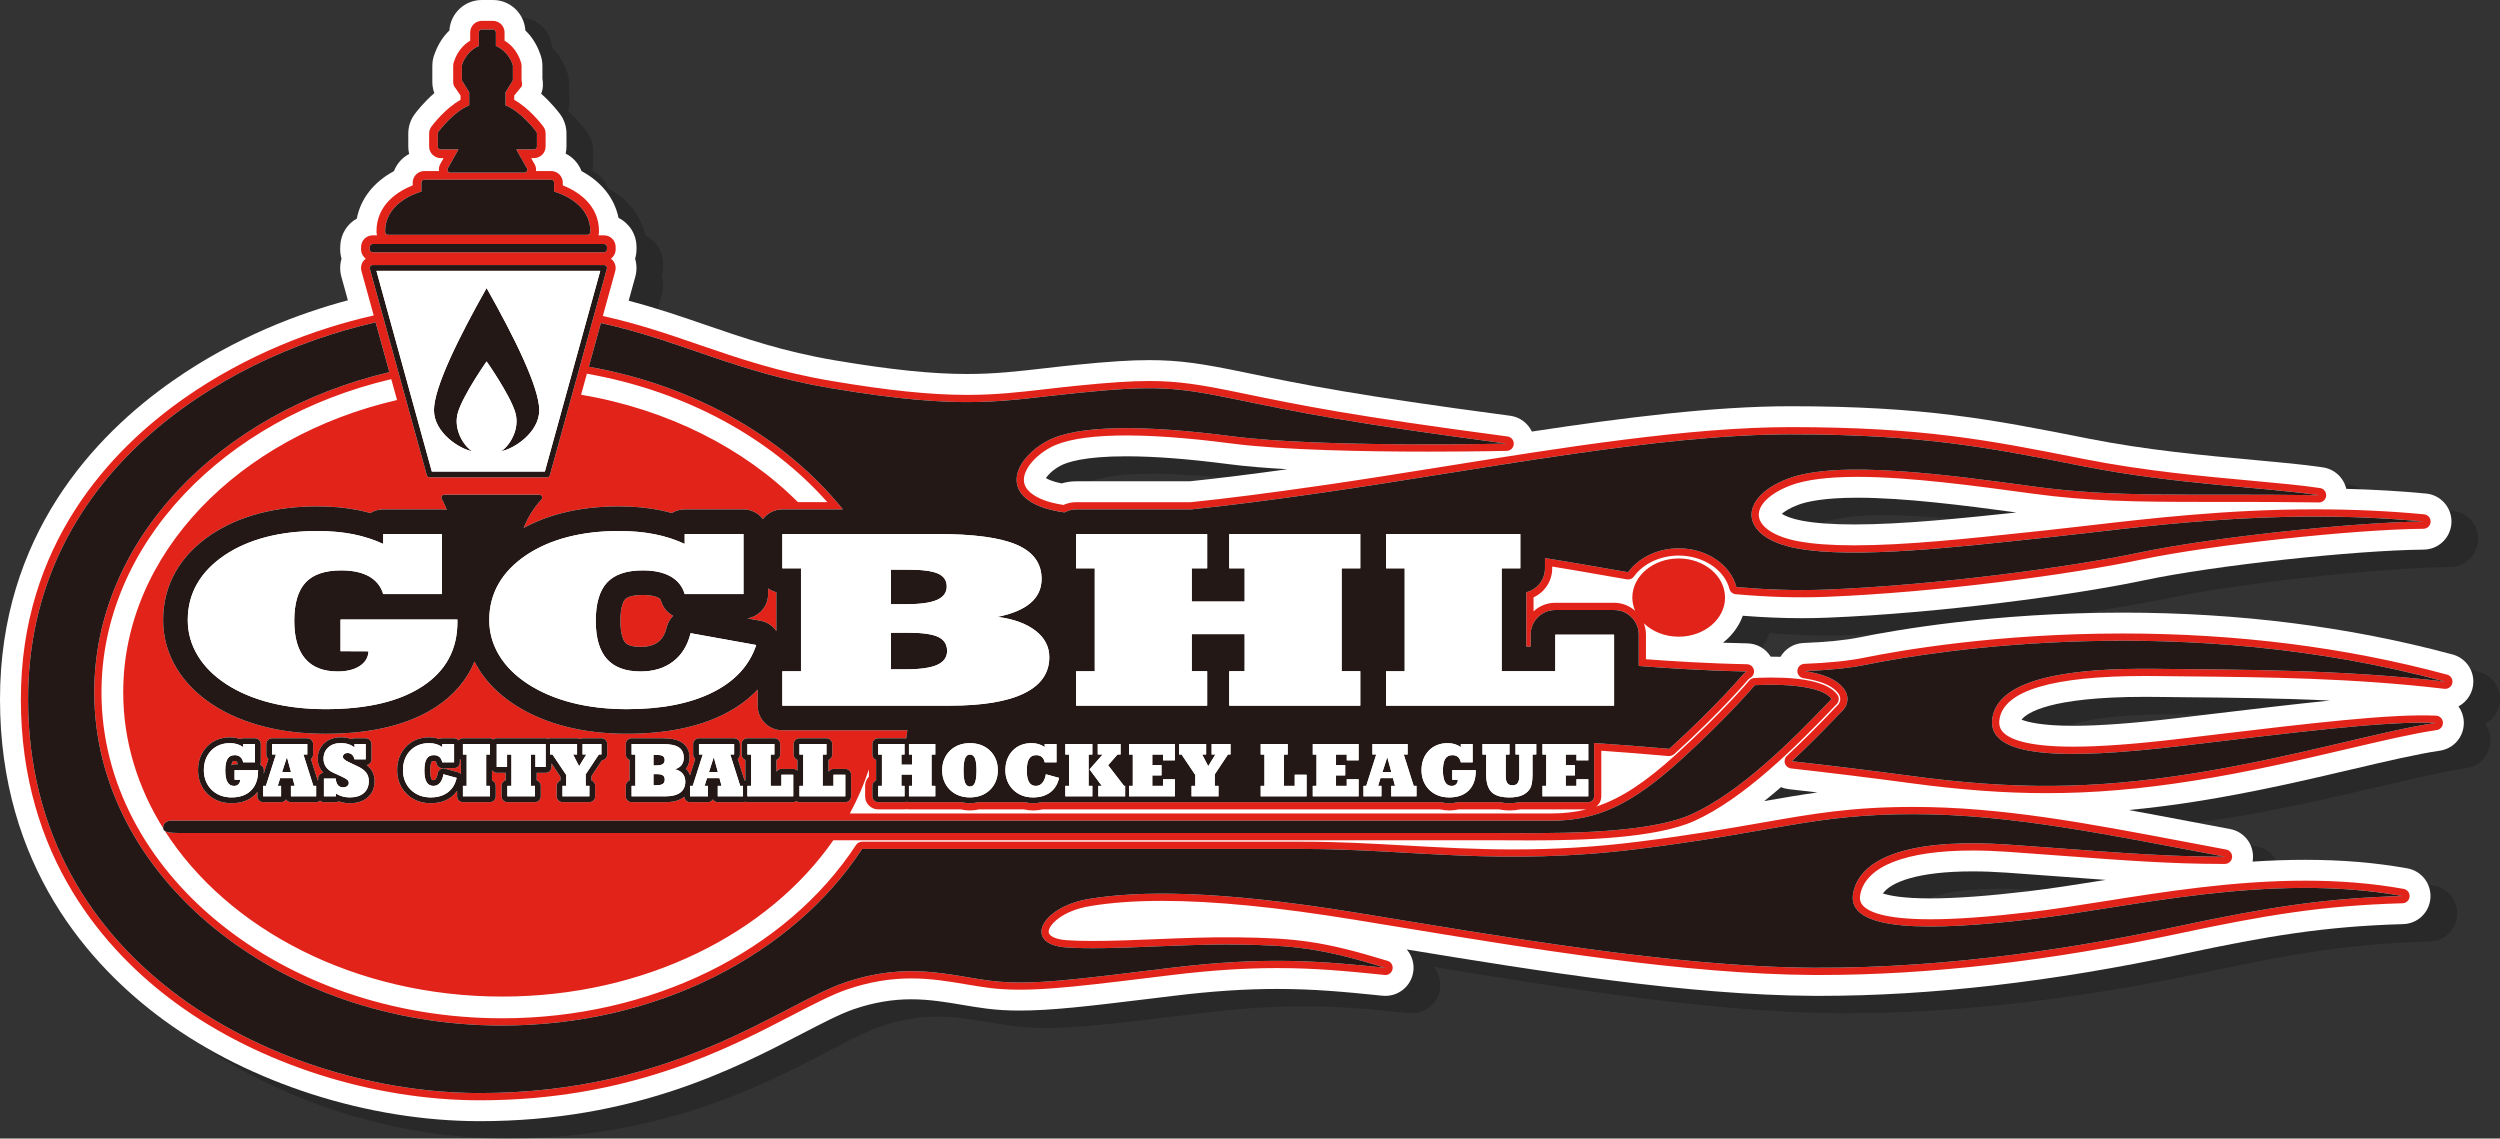
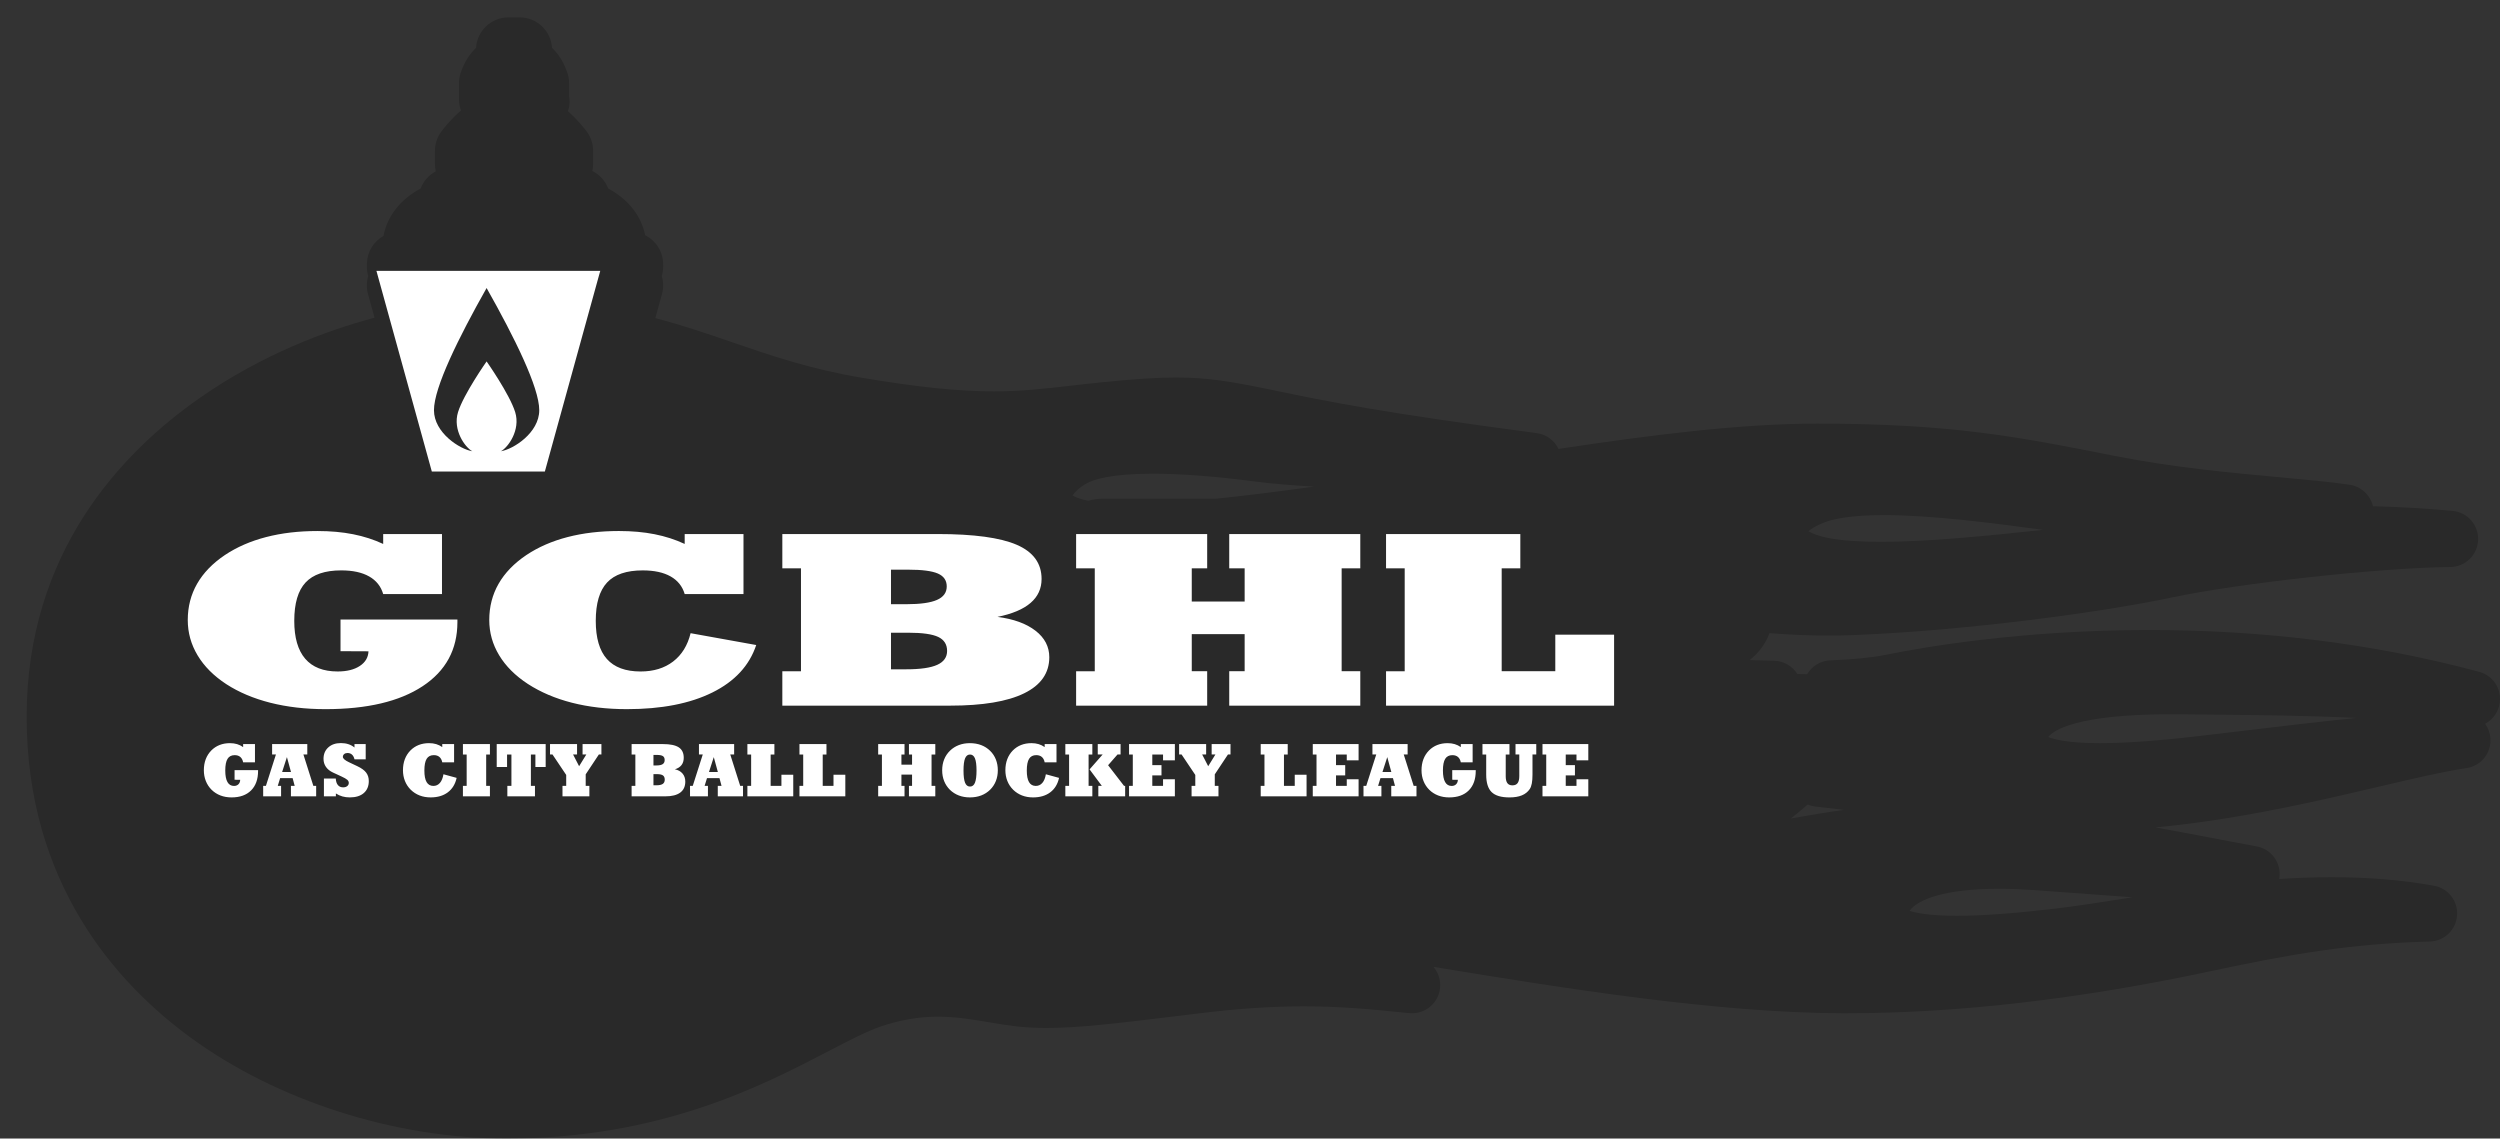
<svg xmlns="http://www.w3.org/2000/svg" version="1.1" id="Layer_1_copy" x="0px" y="0px" width="431.396px" height="196.465px" viewBox="-3.6 -3.6 431.396 196.465" enable-background="new -3.6 -3.6 431.396 196.465" xml:space="preserve">
  <rect x="-3.6" y="-3.6" width="431.396" height="196.465" fill="#333333" stroke="none" />
  <path opacity="0.2" d="M427.795,117.016c0-2.294-1.59-4.253-3.811-4.738c-17.676-4.754-36.762-7.164-56.73-7.164  c-22.064,0-39.115,2.989-45.422,4.275c-2.377,0.484-5.613,0.81-9.621,0.965c-1.707,0.067-3.16,1.009-3.973,2.385  c-0.531-0.016-1.076-0.026-1.641-0.026c-0.016,0-0.031,0-0.047,0c-0.852-1.368-2.359-2.262-4.029-2.294  c-1.424-0.026-2.836-0.067-4.211-0.116c1.572-1.229,2.771-2.832,3.42-4.65c3.58,0.282,6.928,0.419,10.191,0.419  c1.447,0,2.9-0.028,4.318-0.084c19.398-0.766,42.783-3.917,54.939-6.493c11.697-2.479,35.943-5.13,48.045-5.253  c2.578-0.026,4.686-2.066,4.795-4.649c0.107-2.578-1.822-4.787-4.391-5.029c-4.461-0.421-9.068-0.691-13.752-0.809  c-0.461-1.958-2.121-3.49-4.176-3.724c-3.271-0.486-7.299-0.854-11.965-1.28c-8.15-0.745-18.293-1.672-28.326-3.658l-0.584-0.116  c-16.061-3.18-27.664-5.477-50.859-5.477c-13.207,0-28.773,1.962-44.629,4.368c-0.689-1.435-2.068-2.504-3.736-2.726  c-26.941-3.571-35.541-5.351-45.5-7.411l-0.633-0.131c-6.88-1.422-10.845-2.057-16.155-2.057c-3.216,0-6.885,0.236-12.663,0.814  c-1.996,0.199-3.826,0.41-5.572,0.611c-4.514,0.519-8.412,0.968-13.188,0.968c-6.097,0-13.124-0.725-22.787-2.352  c-8.91-1.499-15.751-3.851-22.367-6.125c-4.196-1.443-8.506-2.924-13.254-4.164l1.149-4.161c0.283-1.021,0.262-2.099-0.037-3.1  c0.157-0.517,0.239-1.059,0.239-1.608V42.01c0-2.189-1.263-4.09-3.099-5.01c-0.689-3.378-2.913-6.197-6.387-8.074  c-0.501-1.315-1.485-2.394-2.733-3.019c0.088-0.395,0.135-0.804,0.135-1.225v-2.25c0-1.204-0.397-2.396-1.114-3.352  c-0.311-0.416-1.521-1.98-3.247-3.502c0.434-1.084,0.296-2.098,0.211-2.607V10.75c0-0.746-0.146-1.473-0.436-2.166  c-0.563-1.556-1.403-2.871-2.508-3.93C91.477,1.727,89.039-0.6,86.067-0.6h-1.932c-2.973,0-5.412,2.328-5.589,5.257  c-1.091,1.049-1.928,2.355-2.505,3.917c-0.291,0.691-0.439,1.422-0.439,2.176l-0.001,2.499c-0.004,0.438-0.013,1.286,0.351,2.21  c-1.794,1.556-3.061,3.189-3.38,3.615c-0.722,0.963-1.12,2.157-1.12,3.36v2.25c0,0.441,0.051,0.87,0.148,1.282  c-1.193,0.633-2.132,1.686-2.618,2.96c-3.516,1.899-5.75,4.761-6.411,8.191c-1.659,0.926-2.791,2.673-2.855,4.719l-0.013,0.404  c-0.021,0.61,0.061,1.216,0.235,1.794c-0.298,0.999-0.319,2.076-0.037,3.096l1.129,4.091c-8.328,2.225-19.377,6.328-30.14,13.834  C17.255,74.566,1,91.83,1,120.067c0,28.663,15.375,45.928,28.274,55.364c14.923,10.917,35.307,17.435,54.526,17.435  c26.561,0,44.014-9.074,55.563-15.079c3.556-1.849,6.626-3.445,8.999-4.253c3.359-1.143,6.592-1.698,9.884-1.698  c3.112,0,6.012,0.489,8.86,0.97c1.437,0.242,2.794,0.471,4.216,0.648c1.762,0.221,3.607,0.328,5.64,0.328  c5.447,0,11.742-0.736,22.397-2.037l4.4-0.535c6.435-0.78,12.189-1.159,17.591-1.159c6.33,0,11.537,0.484,18.174,1.165  c0.18,0.02,0.355,0.028,0.545,0.028c2.674,0,4.85-2.175,4.85-4.85c0-1.191-0.438-2.302-1.172-3.158  c23.002,3.788,48.672,7.894,70.162,8.005l1.156,0.003c19.109,0,40.178-2.43,62.623-7.223c14.611-3.12,24.502-4.774,38.002-5.156  c2.494-0.072,4.514-2.004,4.695-4.486c0.188-2.487-1.523-4.695-3.98-5.137c-5.531-0.991-11.303-1.473-17.645-1.473  c-3.053,0-6.078,0.113-9.061,0.309c0.023-0.135,0.043-0.272,0.055-0.412c0.229-2.508-1.465-4.747-3.938-5.208  c-2.33-0.436-4.625-0.87-6.885-1.301c-3.627-0.688-7.145-1.354-10.592-1.981c3.75-0.355,7.619-0.845,11.719-1.494  c9.889-1.564,18.895-3.678,26.906-5.558c5.969-1.4,11.123-2.609,15.037-3.184c2.49-0.362,4.271-2.532,4.143-5.042  c-0.049-0.976-0.379-1.87-0.91-2.606C426.758,120.473,427.795,118.864,427.795,117.016z M311.209,86.542  c1.492-0.574,4.486-1.258,10.287-1.258c8.193,0,18.658,1.354,27.455,2.548c-9.805,1.044-19.813,2.066-27.971,2.066  c-3.75,0-6.707-0.212-9.037-0.649c-1.795-0.336-2.895-0.822-3.48-1.183C308.926,87.663,309.784,87.091,311.209,86.542z   M206.29,82.452h-19.597c-0.845,0-1.684,0.122-2.505,0.364c-0.766-0.153-1.409-0.333-1.919-0.537  c-0.345-0.138-0.604-0.271-0.79-0.383c0.344-0.523,1.122-1.372,2.479-2.113c1.124-0.614,4.097-1.644,11.376-1.644  c4.841,0,10.787,0.455,17.672,1.353c2.92,0.381,6.408,0.665,10.152,0.876C216.522,81.286,210.965,81.972,206.29,82.452z   M305.436,137.632c0.971-0.769,1.934-1.577,2.893-2.402c0.416,0.174,0.859,0.293,1.32,0.345c1.652,0.186,3.313,0.377,4.967,0.572  C311.639,136.558,308.688,137.064,305.436,137.632z M363.499,151.372c-4.48,0.709-8.713,1.38-12.516,1.827  c-7.025,0.826-12.547,1.229-16.881,1.229c-4.758,0-7.102-0.491-8.184-0.854c1.318-1.906,5.895-3.809,15.428-3.809  c1.832,0,3.807,0.072,5.871,0.215c3.303,0.228,6.439,0.462,9.449,0.688l0.285,0.021c2.553,0.191,5.016,0.376,7.418,0.545  C364.079,151.28,363.788,151.326,363.499,151.372z M381.788,122.707l-5.184,0.617c-7.469,0.888-13.313,1.319-17.861,1.319  c-5.498,0-7.945-0.673-8.904-1.06c0.867-1.118,4.701-3.935,21.277-3.935c0.623,0,1.248,0.004,1.879,0.012l5.188,0.054  c7.775,0.074,16.154,0.155,24.873,0.57C396.872,120.906,389.741,121.757,381.788,122.707z" />
-   <path fill="#FFFFFF" d="M423.196,114.016c0-2.294-1.59-4.253-3.811-4.738c-17.677-4.754-36.762-7.164-56.73-7.164  c-22.064,0-39.115,2.989-45.423,4.275c-2.376,0.484-5.612,0.81-9.621,0.965c-1.707,0.067-3.16,1.009-3.972,2.385  c-0.532-0.016-1.076-0.026-1.642-0.026c-0.016,0-0.031,0-0.047,0c-0.852-1.368-2.358-2.262-4.028-2.294  c-1.424-0.026-2.836-0.067-4.211-0.116c1.572-1.229,2.771-2.832,3.42-4.65c3.58,0.282,6.927,0.419,10.19,0.419  c1.448,0,2.901-0.028,4.318-0.084c19.398-0.766,42.784-3.917,54.939-6.493c11.697-2.479,35.944-5.13,48.045-5.253  c2.579-0.026,4.687-2.066,4.796-4.649c0.106-2.578-1.822-4.787-4.391-5.029c-4.462-0.421-9.069-0.691-13.753-0.809  c-0.46-1.958-2.12-3.49-4.175-3.724c-3.272-0.486-7.299-0.854-11.966-1.28c-8.15-0.745-18.293-1.672-28.325-3.658l-0.585-0.116  c-16.06-3.18-27.663-5.477-50.858-5.477c-13.208,0-28.774,1.962-44.629,4.368c-0.689-1.435-2.068-2.504-3.736-2.726  c-26.942-3.571-35.542-5.351-45.501-7.411l-0.633-0.131c-6.879-1.422-10.844-2.057-16.154-2.057c-3.216,0-6.885,0.236-12.663,0.814  c-1.996,0.199-3.826,0.41-5.572,0.611c-4.514,0.519-8.412,0.968-13.188,0.968c-6.097,0-13.124-0.725-22.787-2.352  c-8.91-1.499-15.751-3.851-22.367-6.125c-4.196-1.443-8.506-2.924-13.254-4.164l1.149-4.161c0.283-1.021,0.262-2.099-0.037-3.1  c0.157-0.517,0.239-1.059,0.239-1.608V39.01c0-2.189-1.263-4.09-3.099-5.01c-0.689-3.378-2.913-6.197-6.387-8.074  c-0.501-1.315-1.485-2.394-2.733-3.019c0.088-0.395,0.135-0.804,0.135-1.225v-2.25c0-1.204-0.397-2.396-1.114-3.352  c-0.311-0.416-1.521-1.98-3.247-3.502c0.434-1.084,0.296-2.098,0.211-2.607V7.75c0-0.746-0.146-1.473-0.436-2.166  c-0.563-1.556-1.403-2.871-2.508-3.93C86.877-1.273,84.438-3.6,81.467-3.6h-1.932c-2.973,0-5.412,2.328-5.589,5.257  c-1.091,1.049-1.928,2.355-2.505,3.917c-0.291,0.691-0.439,1.422-0.439,2.176l-0.001,2.499c-0.004,0.438-0.013,1.286,0.351,2.21  c-1.794,1.556-3.061,3.189-3.38,3.615c-0.722,0.963-1.12,2.157-1.12,3.36v2.25c0,0.441,0.051,0.87,0.148,1.282  c-1.193,0.633-2.132,1.686-2.618,2.96c-3.516,1.899-5.75,4.761-6.411,8.191c-1.659,0.926-2.791,2.673-2.855,4.719l-0.013,0.404  c-0.021,0.61,0.061,1.216,0.235,1.794c-0.298,0.999-0.319,2.076-0.037,3.096l1.129,4.091c-8.328,2.225-19.377,6.328-30.14,13.834  C12.655,71.566-3.6,88.83-3.6,117.067c0,28.663,15.375,45.928,28.274,55.364c14.923,10.917,35.307,17.435,54.526,17.435  c26.561,0,44.014-9.074,55.563-15.079c3.556-1.849,6.626-3.445,8.999-4.253c3.359-1.143,6.592-1.698,9.884-1.698  c3.112,0,6.012,0.489,8.86,0.97c1.437,0.242,2.794,0.471,4.216,0.648c1.762,0.221,3.607,0.328,5.64,0.328  c5.447,0,11.742-0.736,22.397-2.037l4.4-0.535c6.435-0.78,12.189-1.159,17.592-1.159c6.329,0,11.537,0.484,18.174,1.165  c0.18,0.02,0.354,0.028,0.545,0.028c2.674,0,4.85-2.175,4.85-4.85c0-1.191-0.438-2.302-1.173-3.158  c23.003,3.788,48.673,7.894,70.163,8.005l1.155,0.003c19.109,0,40.179-2.43,62.623-7.223c14.612-3.12,24.502-4.774,38.002-5.156  c2.495-0.072,4.515-2.004,4.696-4.486c0.187-2.487-1.524-4.695-3.98-5.137c-5.531-0.991-11.303-1.473-17.646-1.473  c-3.053,0-6.077,0.113-9.06,0.309c0.023-0.135,0.042-0.272,0.055-0.412c0.229-2.508-1.466-4.747-3.938-5.208  c-2.33-0.436-4.624-0.87-6.885-1.301c-3.627-0.688-7.145-1.354-10.592-1.981c3.751-0.355,7.619-0.845,11.72-1.494  c9.888-1.564,18.894-3.678,26.906-5.558c5.969-1.4,11.123-2.609,15.036-3.184c2.491-0.362,4.272-2.532,4.144-5.042  c-0.049-0.976-0.379-1.87-0.911-2.606C422.158,117.473,423.196,115.864,423.196,114.016z M306.61,83.542  c1.491-0.574,4.486-1.258,10.286-1.258c8.194,0,18.659,1.354,27.456,2.548c-9.805,1.044-19.813,2.066-27.972,2.066  c-3.75,0-6.706-0.212-9.037-0.649c-1.794-0.336-2.895-0.822-3.479-1.183C304.326,84.663,305.184,84.091,306.61,83.542z   M201.689,79.452h-19.597c-0.845,0-1.684,0.122-2.505,0.364c-0.766-0.153-1.409-0.333-1.919-0.537  c-0.345-0.138-0.604-0.271-0.79-0.383c0.344-0.523,1.122-1.372,2.479-2.113c1.124-0.614,4.097-1.644,11.376-1.644  c4.841,0,10.787,0.455,17.672,1.353c2.92,0.381,6.408,0.665,10.152,0.876C211.921,78.286,206.365,78.972,201.689,79.452z   M300.836,134.632c0.971-0.769,1.934-1.577,2.892-2.402c0.416,0.174,0.859,0.293,1.32,0.345c1.653,0.186,3.313,0.377,4.967,0.572  C307.04,133.558,304.087,134.064,300.836,134.632z M358.898,148.372c-4.479,0.709-8.712,1.38-12.516,1.827  c-7.025,0.826-12.547,1.229-16.88,1.229c-4.758,0-7.102-0.491-8.185-0.854c1.318-1.906,5.896-3.809,15.429-3.809  c1.831,0,3.806,0.072,5.87,0.215c3.304,0.228,6.439,0.462,9.449,0.688l0.286,0.021c2.553,0.191,5.016,0.376,7.418,0.545  C359.479,148.28,359.188,148.326,358.898,148.372z M377.188,119.707l-5.184,0.617c-7.47,0.888-13.313,1.319-17.861,1.319  c-5.498,0-7.946-0.673-8.905-1.06c0.868-1.118,4.701-3.935,21.277-3.935c0.623,0,1.248,0.004,1.88,0.012l5.187,0.054  c7.775,0.074,16.155,0.155,24.874,0.57C392.271,117.906,385.14,118.757,377.188,119.707z" />
-   <path fill="#E2231A" d="M411.17,149.785c-5.317-0.953-10.882-1.417-17.011-1.417c-12.238,0-24.148,1.887-34.657,3.553  c-4.531,0.718-8.813,1.396-12.699,1.854c-7.164,0.843-12.824,1.253-17.301,1.253c-8.038,0-10.808-1.339-11.716-2.462  c-0.418-0.517-0.533-1.124-0.364-1.913c1.034-4.828,7.897-7.487,19.324-7.487c1.917,0,3.976,0.075,6.117,0.223  c3.417,0.235,6.654,0.479,9.758,0.711c9.856,0.739,18.37,1.377,27.083,1.377l0.624-0.001c0.646-0.002,1.183-0.495,1.241-1.137  c0.059-0.643-0.382-1.224-1.016-1.342c-2.334-0.437-4.631-0.872-6.895-1.303c-17.106-3.248-31.88-6.053-47.085-6.053  c-10.625,0-17.138,1.14-26.15,2.718c-5.724,1.002-12.212,2.138-21.403,3.292c-7.096,0.891-14.091,1.323-21.387,1.323  c-6.593,0-12.737-0.345-18.68-0.679c-5.987-0.337-11.643-0.654-17.755-0.654h-76.034c-0.421,0-0.815,0.213-1.046,0.565  c-12.081,18.447-35.479,29.907-61.063,29.907c-38.125,0-69.143-25.233-69.143-56.25c0-25.615,21.163-47.271,50.006-54.041  l0.995,3.604c-27.286,6.315-47.25,26.498-47.25,50.437c0,8.438,2.494,16.405,6.9,23.47c-0.002-0.023-0.014-0.041-0.014-0.066  c0.001-1.562,1.966-1.25,1.966-1.25c0.136,0,1.108,0,2.803,0c2.25,0,227.048,0,234.88,0c7.834,0,13.875-2.875,22.25-10.5  s12.75-12.875,12.75-12.875s11-0.75,13.25,2.375c-7.125,7.5-15.875,16.125-24.125,19.875s-26.25,3.25-33.75,3.25  s-221.322,0-223.635,0c-1.69,0-2.659,0-2.803,0c-1.646,0-2.752-0.006-3.262-0.321c10.847,16.944,32.82,28.544,58.182,28.544  c24.571,0,45.965-10.886,57.14-26.973h114.378c0.712,0,1.519,0.005,2.401,0.01c1.077,0.006,2.268,0.013,3.543,0.013  c8.962,0,21.649-0.352,28.323-3.385c8.327-3.785,17.064-12.311,24.514-20.151c0.414-0.436,0.459-1.104,0.108-1.592  c-1.421-1.973-5.279-2.974-11.467-2.974c-1.664,0-2.834,0.079-2.883,0.082c-0.341,0.023-0.656,0.185-0.875,0.446  c-0.044,0.053-4.43,5.284-12.632,12.752c-5.194,4.729-9.437,7.558-13.762,8.99c0.528-0.412,0.875-1.047,0.875-1.768v-7.87  c3.543,0.242,7.423,0.547,11.616,0.918c0.35,0.024,0.747-0.143,1.004-0.367l0.099-0.088c8.246-7.508,12.591-12.706,12.604-12.723  c0.104-0.124,0.242-0.236,0.412-0.335c0.486-0.28,0.726-0.851,0.585-1.395c-0.14-0.543-0.625-0.927-1.187-0.938  c-6.989-0.133-13.674-0.576-17.428-0.864v-4.243c0-0.69-0.134-1.349-0.367-1.958c1.468,1.415,3.617,2.314,6.016,2.314  c4.411,0,8-3.028,8-6.75s-3.589-6.75-8-6.75s-8,3.028-8,6.75c0,0.797,0.173,1.558,0.475,2.268c-0.969-0.851-2.235-1.372-3.623-1.372  h-10.147c-1.448,0-2.767,0.563-3.75,1.48v-2.416c1.935-0.878,3.218-2.816,3.218-5.007v-0.308c2.554,0.411,5.19,0.869,7.935,1.351  c1.623,0.284,3.274,0.574,4.951,0.86c0.475,0.079,0.944-0.114,1.223-0.5c1.609-2.225,4.567-3.606,7.72-3.606  c4.196,0,7.876,2.416,8.75,5.744c0.134,0.51,0.573,0.882,1.099,0.928c5.631,0.497,10.711,0.642,15.575,0.451  c19.198-0.758,42.323-3.872,54.335-6.418c11.871-2.517,36.476-5.207,48.754-5.331c0.665-0.007,1.208-0.533,1.236-1.198  c0.027-0.664-0.47-1.234-1.132-1.297c-6.046-0.57-12.365-0.859-18.783-0.859c-15.073,0-28.43,1.553-39.162,2.8  c-2.546,0.296-4.942,0.575-7.179,0.811l-3.202,0.341c-10.413,1.111-21.181,2.261-29.985,2.261c-3.975,0-7.147-0.232-9.7-0.711  c-4.005-0.75-6.603-2.421-6.779-4.36c-0.172-1.884,1.903-3.895,5.416-5.246c2.584-0.994,6.479-1.498,11.579-1.498  c9.017,0,20.535,1.571,29.791,2.833l0.512,0.07c9.682,1.32,17.986,1.419,29.552,1.419l4.4-0.001c4.603,0,9.649,0.012,15.365,0.094  c0.006,0,0.012,0,0.018,0c0.01,0,0.015,0,0.02,0c0.69,0,1.25-0.56,1.25-1.25c0-0.657-0.506-1.195-1.15-1.246  c-3.18-0.477-7.192-0.843-11.833-1.267c-8.236-0.753-18.486-1.689-28.709-3.713l-0.584-0.116  c-15.858-3.14-27.317-5.408-50.159-5.408c-17.343,0-39.033,3.473-60.011,6.833c-7.137,1.143-13.879,2.222-20.502,3.18  c-9.328,1.349-16.827,2.313-22.981,2.94h-19.781c-0.782,0-1.518,0.179-2.192,0.475c-1.407-0.22-2.602-0.518-3.57-0.906  c-1.427-0.571-3.148-1.601-3.248-3.267c-0.11-1.851,1.76-4.208,4.549-5.731c4.595-2.509,15.41-2.765,31.239-0.701  c8.928,1.165,23.424,1.409,34.013,1.409c7.688,0,13.453-0.13,13.51-0.131c0.653-0.015,1.185-0.53,1.22-1.182  s-0.437-1.221-1.084-1.307c-27.062-3.587-35.726-5.379-45.757-7.455l-0.633-0.131c-6.628-1.371-10.429-1.982-15.425-1.982  c-3.087,0-6.653,0.23-12.306,0.796c-1.976,0.197-3.788,0.406-5.518,0.605c-4.625,0.532-8.619,0.992-13.593,0.992  c-6.307,0-13.521-0.74-23.391-2.401c-9.203-1.549-16.187-3.949-22.94-6.271c-5.328-1.832-10.51-3.611-16.544-4.939l2.139-7.75  c0.165-0.597,0.04-1.249-0.336-1.743c-0.118-0.154-0.262-0.281-0.416-0.394c0.497-0.365,0.824-0.949,0.824-1.611V39.01  c0-1.103-0.897-2-2-2h-0.972c0.057-0.179,0.097-0.365,0.101-0.561c0.078-4.86-3.944-7.15-6.25-8.062v-0.471c0-1.104-0.897-2-2-2  H88.88c0.009-0.078,0.023-0.154,0.023-0.234c0-0.438-0.141-0.857-0.402-1.204l-0.448-0.796h0.497c1.103,0,2-0.896,2-2v-2.25  c0-0.43-0.143-0.856-0.399-1.198c-0.262-0.351-2.41-3.158-5.018-4.601v-0.741l1.222-1.502c0.287-0.354,0.045-0.802,0.045-1.259V7.75  c0-0.281-0.058-0.555-0.173-0.814c-0.111-0.25-0.65-2.244-2.76-3.521V2c0-1.104-0.897-2-2-2h-1.932c-1.103,0-2,0.896-2,2v1.415  c-2.109,1.276-2.648,3.271-2.762,3.523c-0.114,0.257-0.171,0.53-0.171,0.812v2.382c0,0.457-0.042,0.903,0.248,1.262l1.019,1.5v0.741  c-2.608,1.441-4.756,4.25-5.016,4.598c-0.258,0.345-0.401,0.771-0.401,1.201v2.25c0,1.104,0.897,2,2,2h0.498L72.375,24.7  c-0.211,0.375-0.276,0.801-0.227,1.216h-2.532c-1.103,0-2,0.896-2,2v0.471c-2.306,0.911-6.328,3.201-6.25,8.062  c0.003,0.195,0.044,0.382,0.101,0.561h-0.754c-1.087,0-1.965,0.852-1.999,1.937l-0.013,0.415c-0.018,0.537,0.187,1.067,0.56,1.454  c0.08,0.083,0.17,0.154,0.262,0.222c-0.154,0.111-0.298,0.238-0.416,0.394c-0.375,0.494-0.5,1.146-0.335,1.742l2.113,7.657  c-10.367,2.349-21.958,6.802-32.535,14.179C15.417,74.029,0,90.383,0,117.067c0,27.153,14.574,43.515,26.8,52.459  c14.329,10.482,33.918,16.74,52.4,16.74c25.68,0,42.663-8.83,53.902-14.674c3.687-1.917,6.872-3.572,9.5-4.467  c3.738-1.271,7.35-1.89,11.043-1.89c3.417,0,6.471,0.516,9.425,1.014c1.41,0.237,2.741,0.462,4.1,0.632  c6.336,0.795,13.635-0.06,27.154-1.71l4.402-0.536c6.586-0.798,12.482-1.185,18.025-1.185c6.492,0,11.792,0.491,18.571,1.187  c0.044,0.005,0.087,0.007,0.129,0.007c0.006,0,0.013,0,0.019,0c0.69,0,1.25-0.56,1.25-1.25c0-0.606-0.431-1.111-1.003-1.226  c-10.958-3.354-15.64-3.899-25.967-4.027c-4.553-0.057-9.387,0.14-14.036,0.327c-3.83,0.155-7.448,0.302-10.696,0.302  c-1.723,0-3.19-0.041-4.485-0.126c-1.892-0.124-3.138-0.682-3.174-1.421c-0.057-1.174,2.29-3.673,7.169-4.474  c3.663-0.602,7.714-0.894,12.385-0.894c8.959,0,19.863,1.069,33.335,3.269c2.241,0.366,4.53,0.743,6.858,1.127  c23.527,3.879,50.194,8.275,72.211,8.39l1.146,0.003c18.856,0,39.673-2.403,61.871-7.144c14.826-3.166,24.874-4.845,38.649-5.234  c0.641-0.019,1.164-0.518,1.211-1.157C412.244,150.47,411.801,149.899,411.17,149.785z M50.426,124.798v1.79  c0,0.315-0.146,0.597-0.375,0.781l1.164,3.673c0.03,0.008,0.054,0.026,0.082,0.037v-0.328c0-0.52,0.396-0.946,0.902-0.995  c-0.138-0.141-0.263-0.292-0.373-0.452c-0.397-0.571-0.598-1.231-0.598-1.962c0-1.102,0.385-2.013,1.146-2.707  c0.735-0.67,1.695-1.01,2.852-1.01c0.577,0,1.119,0.082,1.612,0.244c0.071,0.023,0.141,0.049,0.21,0.074  c0.151-0.093,0.331-0.146,0.522-0.146h1.935c0.552,0,1,0.448,1,1v2.634c0,0.495-0.359,0.905-0.831,0.986  c0.281,0.217,0.515,0.45,0.705,0.699c0.439,0.578,0.661,1.271,0.661,2.059c0,1.184-0.407,2.137-1.21,2.832  c-0.76,0.659-1.791,0.993-3.062,0.993c-0.555,0-1.08-0.069-1.561-0.206c-0.117-0.033-0.232-0.07-0.346-0.112  c-0.147,0.085-0.318,0.134-0.501,0.134h-2.065c-0.26,0-0.492-0.104-0.67-0.268c-0.178,0.163-0.41,0.268-0.67,0.268h-4.354  c-0.358,0-0.672-0.188-0.849-0.472c-0.177,0.284-0.491,0.472-0.849,0.472h-3.091c-0.552,0-1-0.447-1-1v-0.788  c-0.124,0.16-0.235,0.329-0.379,0.474c-0.996,0.995-2.368,1.499-4.079,1.499c-0.812,0-1.576-0.136-2.272-0.403  c-0.707-0.271-1.336-0.675-1.868-1.197c-0.536-0.53-0.947-1.153-1.225-1.855c-0.273-0.69-0.412-1.44-0.412-2.229  c0-0.816,0.131-1.576,0.388-2.258c0.265-0.699,0.664-1.324,1.186-1.856c0.515-0.521,1.113-0.915,1.78-1.178  c1.119-0.438,2.552-0.513,3.67-0.175c0.086,0.025,0.17,0.053,0.253,0.084c0.148-0.086,0.32-0.136,0.504-0.136h2.041  c0.552,0,1,0.448,1,1v3.155c0,0.146-0.032,0.287-0.089,0.413c0.366,0.148,0.624,0.508,0.624,0.927v0.133  c0,0.183-0.029,0.346-0.041,0.522l0.826-2.589c-0.222-0.183-0.364-0.46-0.364-0.771v-1.79c0-0.552,0.448-1,1-1h6.071  C49.978,123.798,50.426,124.246,50.426,124.798z M114.071,124.524c0.599,0.394,1.313,1.169,1.313,2.634  c0,0.73-0.198,1.359-0.589,1.868c-0.007,0.01-0.015,0.02-0.022,0.028c0.055,0.055,0.108,0.113,0.16,0.173  c0.242,0.284,0.422,0.603,0.542,0.949l0.899-2.819c-0.222-0.183-0.364-0.46-0.364-0.771v-1.79c0-0.552,0.448-1,1-1h6.071  c0.552,0,1,0.448,1,1v1.79c0,0.315-0.146,0.597-0.375,0.781l1.164,3.673c0.04,0.01,0.072,0.034,0.11,0.049  c0.012-0.005,0.022-0.014,0.034-0.02v-3.535c-0.378-0.144-0.647-0.509-0.647-0.937v-1.803c0-0.552,0.448-1,1-1h4.66  c0.552,0,1,0.448,1,1v1.803c0,0.428-0.269,0.793-0.647,0.937v2.038c0.174-0.294,0.494-0.489,0.86-0.489h2.041  c0.283,0,0.536,0.121,0.718,0.31v-1.857c-0.378-0.144-0.647-0.509-0.647-0.937v-1.803c0-0.552,0.448-1,1-1h4.66c0.552,0,1,0.448,1,1  v1.803c0,0.428-0.269,0.793-0.647,0.937v2.038c0.174-0.293,0.494-0.489,0.86-0.489h2.041c0.552,0,1,0.448,0.998,0.999v3.731  c0,0.553-0.448,1-1,1h-7.913c-0.202,0-0.379-0.073-0.536-0.177c-0.158,0.103-0.334,0.177-0.536,0.177h-7.913  c-0.133,0-0.26-0.027-0.377-0.075c-0.116,0.048-0.243,0.075-0.377,0.075h-4.354c-0.358,0-0.672-0.188-0.849-0.472  c-0.177,0.284-0.491,0.472-0.849,0.472h-3.091c-0.528,0-0.95-0.413-0.986-0.933c-0.036,0.03-0.073,0.063-0.109,0.089  c-0.766,0.568-1.8,0.844-3.161,0.844h-5.823c-0.552,0-1-0.447-1-1v-1.809c0-0.428,0.269-0.793,0.647-0.937v-3.535  c-0.378-0.144-0.647-0.509-0.647-0.937v-1.803c0-0.552,0.448-1,1-1h5.387C112.245,123.795,113.323,124.034,114.071,124.524z   M101.177,124.794v1.79c0,0.517-0.392,0.941-0.895,0.995l-1.817,2.74v0.755c0.372,0.146,0.635,0.508,0.635,0.931v1.809  c0,0.553-0.448,1-1,1h-4.641c-0.552,0-1-0.447-1-1v-1.809c0-0.426,0.266-0.789,0.641-0.935v-0.646l-1.542-2.299v0.63  c0,0.552-0.448,1-1,1h-1.551v1.295c0.407,0.126,0.703,0.506,0.703,0.955v1.809c0,0.553-0.448,1-1,1h-4.765c-0.552,0-1-0.447-1-1  v-1.809c0-0.449,0.296-0.829,0.703-0.955v-1.295H82.11c-0.347,0-0.639-0.188-0.818-0.458v1.771c0.378,0.144,0.647,0.509,0.647,0.937  v1.809c0,0.553-0.448,1-1,1h-4.66c-0.552,0-1-0.447-1-1v-0.945c-0.284,0.396-0.609,0.758-1.004,1.054  c-0.951,0.715-2.151,1.077-3.565,1.077c-0.813,0-1.576-0.136-2.268-0.404c-0.704-0.271-1.333-0.679-1.873-1.209  c-0.535-0.53-0.946-1.152-1.224-1.851c-0.274-0.689-0.413-1.437-0.413-2.221c0-0.816,0.131-1.576,0.388-2.258  c0.265-0.699,0.664-1.324,1.186-1.856c0.515-0.521,1.113-0.915,1.78-1.178c1.119-0.438,2.551-0.513,3.67-0.175  c0.086,0.025,0.17,0.053,0.253,0.084c0.148-0.086,0.32-0.136,0.504-0.136h2.041c0.312,0,0.579,0.151,0.763,0.375  c0.184-0.224,0.451-0.375,0.763-0.375h4.66c0.223,0,0.419,0.087,0.585,0.211c0.167-0.124,0.362-0.211,0.586-0.211h8.448  c0.133,0,0.259,0.029,0.375,0.076c0.116-0.047,0.241-0.076,0.374-0.076h4.666c0.173,0,0.335,0.043,0.476,0.12  c0.142-0.077,0.304-0.12,0.476-0.12h3.253C100.731,123.796,101.179,124.244,101.177,124.794z M264.2,136.766H143.048  c1.325-2.448,2.431-4.99,3.284-7.615v1.279c-0.405,0.414-0.647,0.978-0.647,1.576v1.809c0,1.24,1.009,2.25,2.25,2.25h4.547  c0.129,0,0.257-0.011,0.383-0.032c0.125,0.021,0.253,0.032,0.382,0.032h8.892c1.167,0.253,2.101,0.247,3.265,0h7.643  c1.202,0.261,2.188,0.239,3.309,0h68.498c1.19,0.258,2.169,0.239,3.314,0h6.879c0.611,0.124,1.204,0.185,1.807,0.185  c0.67,0,1.283-0.061,1.868-0.185h11.446C268.249,136.539,266.291,136.766,264.2,136.766z M139.7,63.366  c23.666,3.982,29.5,2.148,42.833,0.815s16.875-1,27.354,1.167c10.479,2.167,18.813,3.934,46.479,7.601c0,0-32,0.732-47.333-1.268  c-15.333-2-26.833-1.979-32,0.844c-5.167,2.823-8.001,8.521-1.167,11.256c1.15,0.46,2.563,0.803,4.231,1.04  c0.598-0.321,1.27-0.52,1.996-0.52h19.813c6.553-0.664,14.238-1.667,23.128-2.953c26.5-3.833,57.334-10,80.334-10  s34.5,2.333,50.5,5.5s31.832,3.667,40.666,5c-23.166-0.333-34.5,0.5-49.166-1.5c-14.668-2-33.834-4.667-42.5-1.333  c-8.668,3.334-8.418,10.127,1.582,12.001s27.875-0.251,43.25-1.876s38.375-5.25,64.875-2.75c-12.375,0.125-37.125,2.841-49,5.358  c-11.875,2.517-35.125,5.642-54.125,6.392c-5.242,0.207-10.393-0.004-15.416-0.447c-1.002-3.817-5.076-6.677-9.959-6.677  c-3.709,0-6.947,1.656-8.732,4.124c-5.04-0.86-9.832-1.739-14.346-2.437v1.766c0,1.991-1.369,3.663-3.218,4.124v9.382h0.75v-2.063  c0-2.348,1.902-4.25,4.25-4.25h10.147c0.293,0,0.58,0.029,0.856,0.086c1.937,0.396,3.394,2.109,3.394,4.163v5.398  c3.412,0.275,10.805,0.809,18.654,0.958c-0.277,0.16-0.533,0.361-0.744,0.612c-0.041,0.052-4.379,5.22-12.488,12.603  c-0.051,0.048-0.1,0.088-0.15,0.135c-4.577-0.405-8.956-0.747-13.01-1.011c0.013,0.063,0.038,0.122,0.038,0.189v1.695v1.11v3.748  h-0.001v2.464c0,0.553-0.447,1-1,1h-5.604l-0.003,0.002h-6.287c-0.512,0.118-1.078,0.183-1.725,0.183  c-0.619,0-1.162-0.073-1.667-0.183h-7.152c-0.488,0.108-1,0.184-1.563,0.184c-0.518,0-1.006-0.074-1.479-0.184h-68.781  c-0.486,0.11-0.997,0.183-1.55,0.183c-0.515,0-1-0.074-1.47-0.183h-7.927c-0.481,0.108-0.979,0.184-1.511,0.184  c-0.515,0-1.003-0.075-1.476-0.184h-6.245h-2.785l0-0.001h-0.002c-0.136,0-0.265-0.026-0.383-0.075  c-0.117,0.049-0.246,0.075-0.382,0.075h-4.547c-0.552,0-1-0.447-1-1v-1.809c0-0.428,0.269-0.793,0.647-0.937v-3.535  c-0.378-0.144-0.647-0.509-0.647-0.937v-1.803c0-0.552,0.448-1,1-1h4.547c0.098,0,0.188,0.028,0.277,0.056  c0.083-0.477,0.156-0.955,0.224-1.436h-21.586c-2.347,0-4.25-1.903-4.25-4.25v-2.782c-1.594,1.698-3.568,3.146-5.932,4.318  c-4.442,2.201-10.037,3.317-16.63,3.317c-3.781,0-7.326-0.416-10.535-1.236c-3.313-0.849-6.302-2.127-8.886-3.804  c-2.711-1.773-4.818-3.897-6.278-6.322c-0.219-0.363-0.418-0.732-0.605-1.105c-1.284,3.113-3.505,5.757-6.612,7.807  c-4.689,3.095-11.118,4.662-19.108,4.662c-3.779,0-7.332-0.415-10.559-1.234c-3.335-0.848-6.316-2.113-8.86-3.763  c-2.713-1.775-4.822-3.904-6.283-6.34c-1.53-2.548-2.307-5.338-2.307-8.292c0-3.031,0.73-5.845,2.17-8.362  c1.392-2.437,3.448-4.581,6.109-6.375c2.465-1.643,5.294-2.882,8.424-3.693c3.017-0.782,6.352-1.178,9.915-1.178  c2.514,0,4.864,0.213,6.983,0.633c0.73,0.145,1.447,0.315,2.15,0.513c0.647-0.396,1.407-0.625,2.221-0.625h10.148  c0.283,0,0.559,0.03,0.827,0.083c-0.45-1.188-0.839-1.844-0.849-1.86c-0.094-0.154-0.098-0.348-0.009-0.505  c0.088-0.158,0.255-0.255,0.436-0.255H89.45c0.199,0,0.378,0.118,0.458,0.299c0.08,0.182,0.044,0.394-0.091,0.54  c-1.501,1.626-2.449,3.345-3.056,4.899c1.985-1.083,4.167-1.934,6.519-2.544c3.017-0.782,6.352-1.178,9.915-1.178  c2.514,0,4.864,0.213,6.983,0.633c0.73,0.145,1.447,0.315,2.15,0.513c0.647-0.396,1.407-0.625,2.221-0.625h10.147  c1.369,0,2.574,0.659,3.351,1.664c0.777-1.005,1.982-1.664,3.351-1.664h10.458c-9.967-12.349-25.596-21.383-43.85-24.622  l2.082-7.542C113.93,55.172,123.21,60.591,139.7,63.366z M96.674,64.51l1-3.621c16.985,2.986,31.657,11.063,41.493,22.163h-5.077  C124.816,73.768,111.703,67.067,96.674,64.51z M72.451,22.183c-0.276,0-0.5-0.224-0.5-0.5v-2.25c0-0.108,0.035-0.213,0.1-0.3  c0.111-0.148,2.651-3.506,5.317-4.554v-2.254l-1.192-1.93c-0.049-0.079-0.075-0.17-0.075-0.263V7.75  c0-0.043,0.006-0.087,0.017-0.128c0.026-0.098,0.638-2.303,2.917-3.294V2c0-0.276,0.224-0.5,0.5-0.5h1.932  c0.276,0,0.5,0.224,0.5,0.5v2.327c2.278,0.992,2.89,3.196,2.916,3.294c0.011,0.042,0.017,0.085,0.017,0.129v2.382  c0,0.093-0.026,0.184-0.075,0.263l-1.192,1.93v2.254c2.666,1.048,5.206,4.405,5.317,4.554c0.065,0.086,0.1,0.191,0.1,0.3l0.001,2.25  c0,0.132-0.053,0.26-0.146,0.354s-0.221,0.146-0.354,0.146h-3.062l1.771,3.149c0.089,0.09,0.144,0.214,0.144,0.351  c0,0.276-0.224,0.5-0.5,0.5c-0.006,0-0.013,0-0.02,0H74.118c-0.178,0-0.342-0.094-0.432-0.248s-0.091-0.343-0.004-0.498l1.831-3.255  H72.451z M69.117,29.452v-1.536c0-0.276,0.224-0.5,0.5-0.5h21.896c0.276,0,0.5,0.224,0.5,0.5v1.536  c1.436,0.43,6.327,2.247,6.25,6.972c-0.004,0.273-0.227,0.492-0.5,0.492H63.367c-0.273,0-0.496-0.219-0.5-0.492  C62.792,31.699,67.682,29.883,69.117,29.452z M60.213,38.995c0.008-0.27,0.23-0.485,0.5-0.485h39.922c0.276,0,0.5,0.224,0.5,0.5  v0.416c0,0.276-0.224,0.5-0.5,0.5H60.7c-0.135,0-0.265-0.055-0.359-0.152s-0.145-0.228-0.141-0.363L60.213,38.995z M60.218,42.774  c-0.042-0.15-0.01-0.312,0.084-0.436c0.095-0.125,0.242-0.197,0.398-0.197h39.935c0.156,0,0.303,0.073,0.398,0.197  c0.094,0.124,0.125,0.285,0.084,0.436l-9.834,35.625c-0.06,0.217-0.257,0.367-0.482,0.367H70.534c-0.225,0-0.422-0.15-0.482-0.367  L60.218,42.774z M372.075,156.278c-15.75,3.363-38.625,7.238-62.75,7.113s-54.375-5.5-78.875-9.5c-24.5-4-37.75-3.75-46.125-2.375  s-11.5,7.875-3.875,8.375s19.193-0.625,29.284-0.5s14.716,0.631,25.716,4.003c-11-1.128-20.375-1.997-36.875,0  c-16.5,1.997-24.25,3.122-31.25,2.247s-14.25-3.398-25.125,0.301s-29.167,19.074-63,19.074S1.25,163.667,1.25,117.067  c0-38.123,32.417-58.786,59.965-65.043l2.372,8.595c-29.371,6.917-50.923,29.057-50.923,55.245c0,31.705,31.578,57.5,70.393,57.5  c26.86,0,50.246-12.357,62.109-30.473H221.2c18.5,0,34.077,3,57.977,0c23.898-3,30.273-6,47.398-6s34.125,3.667,53.75,7.334  c-11.625,0.041-22.875-1.084-37.375-2.084s-25.25,1.25-26.75,8.25s13.75,6.625,30.75,4.625s41-8.125,64-4  C397.7,151.391,387.825,152.914,372.075,156.278z M418.559,112.783c-17.401-4.691-36.209-7.07-55.904-7.07  c-21.74,0-38.504,2.939-44.703,4.203c-2.57,0.524-6.002,0.872-10.199,1.035c-0.644,0.025-1.163,0.535-1.199,1.179  s0.423,1.209,1.06,1.306c4.611,0.702,5.66,2.157,6.055,2.704c0.421,0.585,0.367,1.388-0.129,1.909  c-3.399,3.578-6.195,6.371-8.799,8.79c-0.358,0.333-0.489,0.844-0.337,1.308c0.153,0.464,0.563,0.796,1.048,0.851  c7.005,0.788,14.113,1.664,20.557,2.533c8.79,1.184,16.275,1.735,23.557,1.735c8.056,0,16.105-0.68,25.333-2.141  c9.761-1.545,18.7-3.643,26.588-5.493c6.073-1.425,11.317-2.656,15.398-3.255c0.638-0.093,1.1-0.656,1.066-1.3  c-0.032-0.644-0.549-1.157-1.193-1.186c-7.838-0.343-21.456,1.278-39.143,3.39l-5.185,0.618c-7.613,0.904-13.596,1.344-18.286,1.344  c-8.244,0-11.174-1.408-12.181-2.59c-0.504-0.592-0.672-1.287-0.526-2.189c0.79-4.92,9.229-7.414,25.079-7.414  c0.638,0,1.277,0.004,1.922,0.012c1.677,0.02,3.4,0.036,5.165,0.054c13.481,0.129,28.762,0.274,44.578,2.142  c0.05,0.006,0.099,0.009,0.147,0.009c0.007,0,0.019,0,0.019,0c0.69,0,1.25-0.56,1.25-1.25  C419.596,113.398,419.148,112.885,418.559,112.783z M368.452,111.812c-14.25-0.171-27.125,1.454-28.25,8.454  s12.375,7.25,32.375,4.875s35.625-4.375,44.125-4c-9.375,1.375-24.625,6-42,8.75s-30.902,2.775-48.527,0.4  c-6.42-0.865-13.453-1.733-20.584-2.536c3.078-2.86,6.057-5.9,8.854-8.845c0.91-0.958,1.009-2.429,0.237-3.501  c-0.492-0.683-1.768-2.431-6.881-3.209c3.902-0.151,7.531-0.475,10.4-1.06c12.875-2.625,55.25-9.25,100.125,2.875  C400.327,111.891,382.702,111.983,368.452,111.812z M75.756,127.438c0.056,0.035,0.11,0.073,0.172,0.098v2.438  c-0.124-0.139-0.275-0.255-0.467-0.308l-2.277-0.622c-0.274-0.074-0.566-0.03-0.805,0.124c-0.239,0.152-0.401,0.4-0.446,0.681  c-0.072,0.449-0.203,0.793-0.376,0.995c-0.111,0.129-0.212,0.177-0.372,0.177c-0.191,0-0.24-0.05-0.308-0.164  c-0.092-0.156-0.248-0.561-0.248-1.496c0-0.987,0.17-1.372,0.245-1.491c0.044-0.072,0.099-0.161,0.385-0.161  c0.151,0,0.257,0.025,0.316,0.077c0.092,0.078,0.138,0.258,0.157,0.356c0.091,0.47,0.503,0.811,0.982,0.811h2.041  c0.553,0,1.001-0.448,1.001-1V127.438z M37.217,127.784c0.092,0.079,0.138,0.258,0.157,0.356c0.01,0.051,0.024,0.103,0.041,0.149  h-0.54c-0.199,0-0.385,0.059-0.542,0.159c0.057-0.341,0.136-0.51,0.181-0.582c0.046-0.071,0.101-0.16,0.387-0.16  C37.052,127.707,37.158,127.733,37.217,127.784z M127.647,103.522l-2.29-0.413c1.78-0.276,3.193-1.659,3.518-3.422  c0.046-0.252,0.071-0.511,0.071-0.776v-0.98c0.424,0.301,0.9,0.535,1.42,0.665v6.698  C129.725,104.372,128.76,103.723,127.647,103.522z M107.309,99.075c1.61,0,2.394,0.308,2.715,0.489  c0.296,0.167,0.374,0.298,0.446,0.544c0.331,1.125,1.099,2.031,2.085,2.557c-0.53,0.532-0.925,1.21-1.116,1.988  c-0.375,1.536-1.02,2.176-1.473,2.522c-0.738,0.567-1.729,0.843-3.028,0.843c-0.908,0-2.103-0.127-2.641-0.731  c-0.253-0.285-0.843-1.222-0.843-3.75c0-2.646,0.62-3.518,0.81-3.723C104.702,99.345,105.811,99.075,107.309,99.075z" />
-   <path fill="#231815" d="M98.007,59.681c18.253,3.238,33.882,12.272,43.85,24.622h-10.458c-1.369,0-2.574,0.659-3.351,1.664  c-0.777-1.005-1.982-1.664-3.351-1.664h-10.147c-0.814,0-1.574,0.229-2.221,0.625c-0.703-0.197-1.42-0.368-2.15-0.513  c-2.119-0.42-4.469-0.633-6.983-0.633c-3.563,0-6.898,0.396-9.915,1.178c-2.352,0.61-4.534,1.461-6.519,2.544  c0.607-1.554,1.554-3.272,3.056-4.899c0.135-0.146,0.17-0.358,0.091-0.54c-0.08-0.182-0.259-0.299-0.458-0.299H73.075  c-0.181,0-0.347,0.098-0.436,0.255c-0.089,0.157-0.085,0.351,0.009,0.505c0.01,0.017,0.399,0.673,0.849,1.86  c-0.268-0.053-0.543-0.083-0.827-0.083H62.523c-0.814,0-1.574,0.229-2.221,0.625c-0.703-0.197-1.42-0.368-2.15-0.513  c-2.119-0.42-4.469-0.633-6.983-0.633c-3.563,0-6.898,0.396-9.915,1.178c-3.13,0.812-5.959,2.051-8.424,3.693  c-2.661,1.794-4.717,3.938-6.109,6.375c-1.44,2.518-2.17,5.331-2.17,8.362c0,2.954,0.777,5.744,2.307,8.292  c1.461,2.436,3.57,4.564,6.283,6.34c2.544,1.649,5.525,2.915,8.86,3.763c3.227,0.819,6.78,1.234,10.559,1.234  c7.99,0,14.419-1.567,19.108-4.662c3.107-2.05,5.328-4.693,6.612-7.807c0.188,0.373,0.387,0.742,0.605,1.105  c1.46,2.425,3.567,4.549,6.278,6.322c2.584,1.677,5.573,2.955,8.886,3.804c3.209,0.82,6.754,1.236,10.535,1.236  c6.593,0,12.188-1.116,16.63-3.317c2.364-1.173,4.338-2.62,5.932-4.318v2.782c0,2.347,1.903,4.25,4.25,4.25h21.586  c-0.068,0.48-0.141,0.959-0.224,1.436c-0.09-0.027-0.179-0.056-0.277-0.056h-4.547c-0.552,0-1,0.448-1,1v1.803  c0,0.428,0.269,0.793,0.647,0.937v3.535c-0.378,0.144-0.647,0.509-0.647,0.937v1.809c0,0.553,0.448,1,1,1h4.547  c0.136,0,0.265-0.026,0.382-0.075c0.118,0.049,0.247,0.075,0.383,0.075h0.002l0,0.001h2.785h6.245  c0.473,0.108,0.96,0.184,1.476,0.184c0.531,0,1.03-0.075,1.511-0.184h7.927c0.47,0.108,0.955,0.183,1.47,0.183  c0.554,0,1.064-0.072,1.55-0.183h68.781c0.473,0.109,0.961,0.184,1.479,0.184c0.563,0,1.075-0.075,1.563-0.184h7.152  c0.505,0.109,1.048,0.183,1.667,0.183c0.646,0,1.213-0.064,1.725-0.183h6.287l0.003-0.002h5.604c0.553,0,1-0.447,1-1v-2.464h0.001  v-3.748v-1.11v-1.695c0-0.067-0.025-0.126-0.038-0.189c4.054,0.264,8.433,0.605,13.01,1.011c0.051-0.047,0.1-0.087,0.15-0.135  c8.109-7.383,12.447-12.551,12.488-12.603c0.211-0.251,0.467-0.452,0.744-0.612c-7.85-0.149-15.242-0.683-18.654-0.958v-5.398  c0-2.054-1.457-3.767-3.394-4.163c-0.276-0.057-0.563-0.086-0.856-0.086h-10.147c-2.348,0-4.25,1.902-4.25,4.25v2.063h-0.75v-9.382  c1.849-0.461,3.218-2.133,3.218-4.124v-1.766c4.514,0.698,9.306,1.577,14.346,2.437c1.785-2.468,5.023-4.124,8.732-4.124  c4.883,0,8.957,2.859,9.959,6.677c5.023,0.443,10.174,0.654,15.416,0.447c19-0.75,42.25-3.875,54.125-6.392  c11.875-2.518,36.625-5.233,49-5.358c-26.5-2.5-49.5,1.125-64.875,2.75s-33.25,3.75-43.25,1.876s-10.25-8.667-1.582-12.001  c8.666-3.334,27.832-0.667,42.5,1.333c14.666,2,26,1.167,49.166,1.5c-8.834-1.333-24.666-1.833-40.666-5s-27.5-5.5-50.5-5.5  s-53.834,6.167-80.334,10c-8.891,1.286-16.576,2.289-23.128,2.953h-19.813c-0.726,0-1.398,0.199-1.996,0.52  c-1.668-0.237-3.081-0.58-4.231-1.04c-6.834-2.735-4-8.433,1.167-11.256c5.167-2.822,16.667-2.844,32-0.844  c15.333,2,47.333,1.268,47.333,1.268c-27.666-3.667-36-5.434-46.479-7.601c-10.479-2.167-14.021-2.5-27.354-1.167  s-19.167,3.167-42.833-0.815c-16.49-2.775-25.771-8.194-39.612-11.227L98.007,59.681z M261.497,126.587h-0.652v3.498  c0,0.604-0.039,1.109-0.118,1.514c-0.078,0.404-0.198,0.728-0.36,0.968c-0.336,0.487-0.789,0.849-1.359,1.082  c-0.569,0.235-1.285,0.354-2.148,0.354c-1.418,0-2.439-0.305-3.063-0.914c-0.625-0.609-0.938-1.61-0.938-3.002v-3.485h-0.646v-1.803  h4.66v1.803h-0.646v3.718h-0.002c0,0.551,0.093,0.954,0.279,1.213c0.186,0.258,0.479,0.387,0.877,0.387  c0.406,0,0.705-0.129,0.898-0.387c0.191-0.259,0.289-0.662,0.289-1.213v-3.731h-0.652v-1.79h3.582V126.587z M236.473,132.007h0.646  l-0.354-1.339h-2.152l-0.41,1.339h0.571v1.809h-3.092v-1.809h0.474l1.729-5.421h-0.659v-1.79h6.071v1.79h-0.672l1.717,5.421h0.484  v1.809h-4.354V132.007z M221.858,133.816h-7.913v-1.809h0.647v-5.408h-0.647v-1.803h4.66v1.803h-0.647v5.408h1.86v-1.923h2.04  V133.816z M131.398,118.166L131.398,118.166v-5.939h3.218V94.471h-3.218v-5.918h26.792c6.25,0,10.802,0.618,13.659,1.854  c2.856,1.236,4.285,3.202,4.285,5.897c0,1.667-0.634,3.046-1.902,4.137c-1.268,1.092-3.171,1.894-5.708,2.407  c2.785,0.361,4.97,1.157,6.559,2.386c1.588,1.229,2.382,2.755,2.382,4.574c0,2.737-1.449,4.814-4.347,6.231  s-7.152,2.125-12.762,2.125L131.398,118.166L131.398,118.166z M104.586,118.77c-3.444,0-6.605-0.369-9.482-1.104  c-2.877-0.736-5.419-1.82-7.626-3.251c-2.166-1.417-3.816-3.067-4.95-4.95c-1.135-1.882-1.702-3.907-1.702-6.075  c0-2.292,0.536-4.376,1.609-6.252c1.072-1.875,2.67-3.529,4.795-4.96c2.063-1.375,4.435-2.41,7.116-3.104  c2.681-0.695,5.631-1.042,8.848-1.042c2.248,0,4.3,0.184,6.157,0.552c1.856,0.368,3.588,0.927,5.197,1.677v-1.708h10.147V98.91  h-10.146c-0.392-1.334-1.202-2.349-2.429-3.043s-2.831-1.042-4.811-1.042c-2.805,0-4.857,0.697-6.157,2.095  c-1.299,1.396-1.949,3.602-1.949,6.617c0,2.944,0.639,5.137,1.918,6.574c1.279,1.438,3.217,2.157,5.816,2.157  c2.248,0,4.119-0.573,5.615-1.72c1.496-1.146,2.501-2.775,3.017-4.887l11.323,2.042c-1.176,3.542-3.697,6.271-7.564,8.189  C115.461,117.811,110.547,118.77,104.586,118.77z M52.56,118.771c-3.444,0-6.616-0.369-9.513-1.104  c-2.898-0.736-5.43-1.807-7.595-3.209c-2.166-1.417-3.816-3.07-4.95-4.96c-1.135-1.89-1.702-3.925-1.702-6.106  c0-2.292,0.536-4.376,1.609-6.252c1.072-1.875,2.67-3.529,4.795-4.96c2.063-1.375,4.435-2.41,7.116-3.104  c2.681-0.695,5.631-1.042,8.848-1.042c2.248,0,4.3,0.184,6.157,0.552c1.856,0.368,3.588,0.927,5.197,1.677v-1.708h10.147V98.91  H62.523c-0.392-1.334-1.202-2.349-2.429-3.043c-1.227-0.694-2.831-1.042-4.811-1.042c-2.805,0-4.857,0.697-6.157,2.095  c-1.299,1.396-1.949,3.602-1.949,6.617c0,2.89,0.629,5.066,1.887,6.532c1.258,1.467,3.125,2.199,5.6,2.199  c1.588,0,2.862-0.315,3.821-0.948c0.959-0.632,1.459-1.476,1.5-2.531l-4.826-0.021v-5.46H75.33v0.438c0,4.737-2,8.427-6.002,11.065  C65.326,117.451,59.738,118.771,52.56,118.771z M128.875,99.687c0.046-0.252,0.071-0.511,0.071-0.776v-0.98  c0.424,0.301,0.9,0.535,1.42,0.665v6.698c-0.641-0.921-1.606-1.57-2.719-1.771l-2.29-0.413  C127.137,102.832,128.55,101.449,128.875,99.687z M110.024,99.565c0.296,0.167,0.374,0.298,0.446,0.544  c0.331,1.125,1.099,2.031,2.085,2.557c-0.53,0.532-0.925,1.21-1.116,1.988c-0.375,1.536-1.02,2.176-1.473,2.522  c-0.738,0.567-1.729,0.843-3.028,0.843c-0.908,0-2.103-0.127-2.641-0.731c-0.253-0.285-0.843-1.222-0.843-3.75  c0-2.646,0.62-3.518,0.81-3.723c0.438-0.47,1.547-0.739,3.045-0.739C108.919,99.075,109.703,99.383,110.024,99.565z   M180.233,132.007h0.647v-5.408h-0.647v-1.803h4.66v1.803h-0.647v5.408h0.647v1.809h-4.66V132.007z M185.926,132.007h0.604  l-2.115-2.844l2.264-2.577h-0.852v-1.79h3.938v1.79h-0.522l-1.63,1.859l2.748,3.562h0.193v1.809h-4.628V132.007z M191.227,132.007  h0.647v-5.408h-0.647v-1.803h7.907v2.806h-2.041v-1.003h-1.854v1.834h1.586v1.771h-1.586v1.803h1.854v-1.143h2.041v2.951h-7.907  V132.007z M202.016,132.007h0.641v-1.885l-2.37-3.536h-0.423v-1.79h4.666v1.79h-0.691l1.045,2.031l1.25-2.031h-0.653v-1.79h3.253  v1.79h-0.436l-2.277,3.434v1.987h0.636v1.809h-4.641V132.007z M211.174,100.202v-5.731h-2.66v-5.918h22.615v5.918h-3.217v17.755  h3.217v5.939h-22.615v-5.939h2.66v-6.397h-9.126v6.397h2.66v5.939h-22.615v0.001v-0.001v-5.938h3.218V94.471h-3.218v-5.918h22.615  v5.918h-2.66v5.731H211.174z M160.317,132.685c-0.44-0.436-0.772-0.938-0.999-1.507c-0.225-0.568-0.338-1.188-0.338-1.862  c0-0.677,0.114-1.301,0.342-1.873c0.228-0.571,0.563-1.072,1.008-1.504c0.439-0.427,0.949-0.751,1.527-0.971s1.212-0.33,1.9-0.33  c0.713,0,1.363,0.111,1.95,0.333s1.104,0.553,1.552,0.993c0.435,0.427,0.765,0.926,0.989,1.495c0.224,0.568,0.336,1.188,0.336,1.855  s-0.112,1.288-0.336,1.856c-0.224,0.569-0.554,1.07-0.989,1.501c-0.448,0.439-0.965,0.771-1.552,0.994  c-0.587,0.222-1.237,0.333-1.95,0.333c-0.688,0-1.323-0.111-1.903-0.333C161.273,133.443,160.761,133.117,160.317,132.685z   M171.224,132.674c-0.436-0.432-0.768-0.934-0.996-1.507c-0.228-0.574-0.342-1.19-0.342-1.852c0-0.697,0.107-1.333,0.323-1.903  c0.216-0.571,0.537-1.075,0.964-1.512c0.415-0.419,0.892-0.733,1.431-0.945s1.132-0.317,1.779-0.317  c0.452,0,0.865,0.056,1.238,0.168s0.722,0.282,1.045,0.511v-0.521h2.041v3.155h-2.04c-0.079-0.406-0.242-0.716-0.488-0.928  c-0.246-0.212-0.569-0.316-0.967-0.316c-0.564,0-0.977,0.212-1.238,0.638c-0.261,0.425-0.392,1.097-0.392,2.015  c0,0.897,0.128,1.565,0.386,2.002c0.257,0.438,0.647,0.657,1.169,0.657c0.452,0,0.829-0.175,1.129-0.522  c0.3-0.351,0.502-0.847,0.606-1.489l2.277,0.622c-0.237,1.079-0.744,1.911-1.521,2.495c-0.778,0.584-1.766,0.876-2.964,0.876  c-0.692,0-1.328-0.112-1.907-0.336C172.178,133.44,171.668,133.11,171.224,132.674z M222.93,132.007h0.646v-5.408h-0.646v-1.803  h7.906v2.806h-2.041v-1.003h-1.854v1.834h1.587v1.771h-1.587v1.803h1.854v-1.143h2.041v2.951h-7.906V132.007z M243.034,132.686  c-0.437-0.432-0.769-0.935-0.996-1.511c-0.229-0.576-0.343-1.195-0.343-1.86c0-0.697,0.108-1.333,0.324-1.903  c0.215-0.571,0.537-1.075,0.964-1.512c0.415-0.419,0.893-0.733,1.432-0.945s1.131-0.317,1.778-0.317  c0.452,0,0.864,0.056,1.237,0.168c0.374,0.112,0.722,0.282,1.046,0.511v-0.521h2.04v3.155h-2.04v0.001  c-0.079-0.406-0.242-0.716-0.488-0.928c-0.247-0.211-0.569-0.316-0.968-0.316c-0.564,0-0.977,0.212-1.238,0.638  c-0.261,0.425-0.392,1.097-0.392,2.015c0,0.881,0.127,1.543,0.38,1.99s0.628,0.67,1.126,0.67c0.319,0,0.575-0.096,0.769-0.289  c0.192-0.191,0.293-0.448,0.301-0.771l-0.969-0.006v-1.663h4.055v0.133c0,1.443-0.401,2.566-1.207,3.371  c-0.805,0.805-1.93,1.205-3.371,1.205c-0.693,0-1.331-0.112-1.913-0.336C243.977,133.44,243.467,133.115,243.034,132.686z   M274.924,118.166h-39.352v-5.939h3.219V94.471h-3.219v-5.918h23.172v5.918h-3.217v17.755h9.25v-6.313h10.146V118.166z   M153.248,133.816v-1.809h0.535v-1.949h-1.835v1.949h0.535v1.809h-4.547v-1.809h0.647v-5.408h-0.647v-1.803h4.547v1.803h-0.535  v1.746h1.835v-1.746h-0.535v-1.803h4.547v1.803h-0.647v5.408h0.647v1.809H153.248z M262.569,133.816v-1.809h0.646v-5.408h-0.646  v-1.803h7.906v2.806h-2.04v-1.003h-1.854v1.834h1.588v1.771h-1.588v1.803h1.854v-1.143h2.04v2.951H262.569z M410.95,151.016  c-13.25,0.375-23.125,1.898-38.875,5.262s-38.625,7.238-62.75,7.113s-54.375-5.5-78.875-9.5c-24.5-4-37.75-3.75-46.125-2.375  s-11.5,7.875-3.875,8.375s19.193-0.625,29.284-0.5s14.716,0.631,25.716,4.003c-11-1.128-20.375-1.997-36.875,0  c-16.5,1.997-24.25,3.122-31.25,2.247s-14.25-3.398-25.125,0.301s-29.167,19.074-63,19.074S1.25,163.667,1.25,117.067  c0-38.123,32.417-58.786,59.965-65.043l2.372,8.595c-29.371,6.917-50.923,29.057-50.923,55.245c0,31.705,31.578,57.5,70.393,57.5  c26.86,0,50.246-12.357,62.109-30.473H221.2c18.5,0,34.077,3,57.977,0c23.898-3,30.273-6,47.398-6s34.125,3.667,53.75,7.334  c-11.625,0.041-22.875-1.084-37.375-2.084s-25.25,1.25-26.75,8.25s13.75,6.625,30.75,4.625S387.95,146.891,410.95,151.016z   M418.327,114.016c-18-2.125-35.625-2.033-49.875-2.204s-27.125,1.454-28.25,8.454s12.375,7.25,32.375,4.875s35.625-4.375,44.125-4  c-9.375,1.375-24.625,6-42,8.75s-30.902,2.775-48.527,0.4c-6.42-0.865-13.453-1.733-20.584-2.536c3.078-2.86,6.057-5.9,8.854-8.845  c0.91-0.958,1.009-2.429,0.237-3.501c-0.492-0.683-1.768-2.431-6.881-3.209c3.902-0.151,7.531-0.475,10.4-1.06  C331.077,108.516,373.452,101.891,418.327,114.016z M24.875,139.82c-0.186-0.115-0.292-0.272-0.311-0.487  c-0.002-0.023-0.014-0.041-0.014-0.066c0.001-1.562,1.966-1.25,1.966-1.25c0.136,0,1.108,0,2.803,0c2.25,0,227.048,0,234.88,0  c7.834,0,13.875-2.875,22.25-10.5s12.75-12.875,12.75-12.875s11-0.75,13.25,2.375c-7.125,7.5-15.875,16.125-24.125,19.875  s-26.25,3.25-33.75,3.25s-221.322,0-223.635,0c-1.69,0-2.659,0-2.803,0C26.492,140.141,25.385,140.135,24.875,139.82z   M45.91,127.043l0.703,2.571h-1.53L45.91,127.043z M49.426,123.798h-6.071c-0.552,0-1,0.448-1,1v1.79  c0,0.311,0.142,0.588,0.364,0.771l-0.826,2.589c0.012-0.177,0.041-0.34,0.041-0.522v-0.133c0-0.419-0.258-0.778-0.624-0.927  c0.057-0.126,0.089-0.267,0.089-0.413v-3.155c0-0.552-0.448-1-1-1h-2.041c-0.184,0-0.356,0.05-0.504,0.136  c-0.083-0.031-0.167-0.059-0.253-0.084c-1.118-0.338-2.551-0.264-3.67,0.175c-0.667,0.263-1.265,0.657-1.78,1.178  c-0.522,0.532-0.921,1.157-1.186,1.856c-0.257,0.682-0.388,1.441-0.388,2.258c0,0.788,0.139,1.538,0.412,2.229  c0.278,0.702,0.689,1.325,1.225,1.855c0.532,0.522,1.161,0.926,1.868,1.197c0.696,0.268,1.46,0.403,2.272,0.403  c1.711,0,3.083-0.504,4.079-1.499c0.144-0.145,0.255-0.313,0.379-0.474v0.788c0,0.553,0.448,1,1,1h3.091  c0.358,0,0.672-0.188,0.849-0.472c0.177,0.283,0.491,0.472,0.849,0.472h4.354c0.26,0,0.492-0.104,0.67-0.268  c0.178,0.163,0.41,0.268,0.67,0.268h2.065c0.183,0,0.354-0.049,0.501-0.134c0.114,0.042,0.229,0.079,0.346,0.112  c0.481,0.137,1.006,0.206,1.561,0.206c1.271,0,2.302-0.334,3.062-0.993c0.803-0.695,1.21-1.648,1.21-2.832  c0-0.788-0.222-1.48-0.661-2.059c-0.19-0.249-0.424-0.482-0.705-0.699c0.472-0.081,0.831-0.491,0.831-0.986v-2.634  c0-0.552-0.448-1-1-1H57.57c-0.191,0-0.371,0.054-0.522,0.146c-0.069-0.025-0.139-0.051-0.21-0.074  c-0.493-0.162-1.035-0.244-1.612-0.244c-1.157,0-2.117,0.34-2.852,1.01c-0.761,0.694-1.146,1.605-1.146,2.707  c0,0.73,0.201,1.391,0.598,1.962c0.11,0.16,0.235,0.312,0.373,0.452c-0.506,0.049-0.902,0.476-0.902,0.995v0.328  c-0.028-0.011-0.052-0.029-0.082-0.037l-1.164-3.673c0.229-0.185,0.375-0.466,0.375-0.781v-1.79  C50.426,124.246,49.978,123.798,49.426,123.798z M40.933,129.424c0,1.443-0.402,2.566-1.207,3.371S37.797,134,36.354,134  c-0.693,0-1.33-0.112-1.913-0.336c-0.583-0.225-1.091-0.55-1.527-0.979c-0.436-0.432-0.768-0.935-0.996-1.511  s-0.342-1.195-0.342-1.86c0-0.697,0.107-1.333,0.323-1.903c0.216-0.571,0.537-1.075,0.964-1.512  c0.415-0.419,0.892-0.733,1.431-0.945s1.132-0.317,1.779-0.317c0.452,0,0.865,0.056,1.238,0.168s0.722,0.282,1.045,0.511v-0.521  h2.041v3.155h-2.04v0.001c-0.079-0.406-0.242-0.716-0.488-0.928s-0.569-0.316-0.967-0.316c-0.564,0-0.977,0.212-1.238,0.638  c-0.261,0.425-0.392,1.097-0.392,2.015c0,0.881,0.126,1.543,0.379,1.99s0.628,0.67,1.126,0.67c0.319,0,0.576-0.096,0.769-0.289  c0.193-0.191,0.293-0.448,0.302-0.771l-0.971-0.006v-1.663h4.056V129.424z M37.415,128.29h-0.54c-0.199,0-0.385,0.059-0.542,0.159  c0.057-0.341,0.136-0.51,0.181-0.582c0.046-0.071,0.101-0.16,0.387-0.16c0.151,0,0.257,0.025,0.316,0.077  c0.092,0.079,0.138,0.258,0.157,0.356C37.384,128.192,37.398,128.243,37.415,128.29z M53.047,125.374  c0.548-0.5,1.273-0.749,2.177-0.749c0.473,0,0.906,0.063,1.3,0.193s0.742,0.32,1.045,0.574v-0.597h1.935v2.634H57.57  c-0.079-0.351-0.221-0.621-0.426-0.809c-0.206-0.188-0.464-0.283-0.775-0.283c-0.24,0-0.434,0.063-0.582,0.187  c-0.147,0.125-0.221,0.285-0.221,0.479c0,0.288,0.354,0.599,1.064,0.933c0.025,0.014,0.043,0.021,0.056,0.025l1.406,0.667  c0.688,0.326,1.185,0.689,1.49,1.092s0.457,0.887,0.457,1.454c0,0.884-0.288,1.576-0.865,2.076c-0.576,0.5-1.379,0.749-2.407,0.749  c-0.464,0-0.894-0.057-1.288-0.168c-0.394-0.112-0.768-0.283-1.12-0.512v0.495h-2.064v-3.065h2.046  c0.029,0.491,0.152,0.866,0.37,1.127c0.218,0.26,0.52,0.39,0.905,0.39c0.286,0,0.52-0.072,0.7-0.216  c0.181-0.144,0.271-0.328,0.271-0.552c0-0.199-0.085-0.376-0.255-0.533s-0.527-0.36-1.07-0.609l-1.4-0.646  c-0.531-0.246-0.936-0.57-1.216-0.976c-0.28-0.403-0.42-0.867-0.42-1.393C52.226,126.529,52.499,125.874,53.047,125.374z   M50.47,132.007h0.485v1.809h-4.354v-1.809h0.647l-0.354-1.339h-2.152l-0.411,1.339h0.572v1.809h-3.091v-1.809h0.473l1.729-5.421  h-0.66v-1.79h6.071v1.79h-0.672L50.47,132.007z M100.179,123.796h-3.253c-0.172,0-0.334,0.043-0.476,0.12  c-0.141-0.077-0.303-0.12-0.476-0.12h-4.666c-0.133,0-0.258,0.029-0.374,0.076c-0.116-0.047-0.242-0.076-0.375-0.076h-8.448  c-0.224,0-0.419,0.087-0.586,0.211c-0.166-0.124-0.362-0.211-0.585-0.211h-4.66c-0.313,0-0.579,0.151-0.763,0.375  c-0.184-0.224-0.451-0.375-0.763-0.375h-2.041c-0.184,0-0.356,0.05-0.504,0.136c-0.083-0.031-0.167-0.059-0.253-0.084  c-1.119-0.338-2.551-0.264-3.67,0.175c-0.667,0.263-1.265,0.657-1.78,1.178c-0.522,0.532-0.921,1.157-1.186,1.856  c-0.257,0.682-0.388,1.441-0.388,2.258c0,0.784,0.139,1.531,0.413,2.221c0.278,0.698,0.689,1.32,1.224,1.851  c0.54,0.53,1.169,0.938,1.873,1.209c0.692,0.269,1.455,0.404,2.268,0.404c1.414,0,2.614-0.362,3.565-1.077  c0.395-0.296,0.72-0.657,1.004-1.054v0.945c0,0.553,0.448,1,1,1h4.66c0.552,0,1-0.447,1-1v-1.809c0-0.428-0.269-0.793-0.647-0.937  v-1.771c0.179,0.27,0.471,0.458,0.818,0.458h1.538v1.295c-0.407,0.126-0.703,0.506-0.703,0.955v1.809c0,0.553,0.448,1,1,1h4.765  c0.552,0,1-0.447,1-1v-1.809c0-0.449-0.296-0.829-0.703-0.955v-1.295h1.551c0.552,0,1-0.448,1-1v-0.63l1.542,2.299v0.646  c-0.375,0.146-0.641,0.509-0.641,0.935v1.809c0,0.553,0.448,1,1,1H98.1c0.552,0,1-0.447,1-1v-1.809c0-0.423-0.263-0.785-0.635-0.931  v-0.755l1.817-2.74c0.503-0.054,0.895-0.479,0.895-0.995v-1.79C101.179,124.244,100.731,123.796,100.179,123.796z M73.676,133.124  C72.898,133.708,71.91,134,70.712,134c-0.693,0-1.328-0.112-1.907-0.336c-0.579-0.225-1.089-0.555-1.533-0.99  c-0.436-0.432-0.768-0.934-0.996-1.507c-0.228-0.574-0.342-1.19-0.342-1.852c0-0.697,0.107-1.333,0.323-1.903  c0.216-0.571,0.537-1.075,0.964-1.512c0.415-0.419,0.892-0.733,1.431-0.945s1.132-0.317,1.779-0.317  c0.452,0,0.865,0.056,1.238,0.168s0.722,0.282,1.045,0.511v-0.521h2.041v3.155h-2.04c-0.079-0.406-0.242-0.716-0.488-0.928  s-0.569-0.316-0.967-0.316c-0.564,0-0.977,0.212-1.238,0.638c-0.261,0.425-0.392,1.097-0.392,2.015c0,0.897,0.128,1.565,0.386,2.002  c0.257,0.438,0.647,0.657,1.169,0.657c0.452,0,0.829-0.175,1.129-0.522c0.3-0.351,0.502-0.847,0.606-1.489l2.277,0.622  C74.96,131.708,74.453,132.54,73.676,133.124z M75.928,129.973c-0.124-0.139-0.275-0.255-0.467-0.308l-2.277-0.622  c-0.274-0.074-0.566-0.03-0.805,0.124c-0.239,0.152-0.401,0.4-0.446,0.681c-0.072,0.449-0.203,0.793-0.376,0.995  c-0.111,0.129-0.212,0.177-0.372,0.177c-0.191,0-0.24-0.05-0.308-0.164c-0.092-0.156-0.248-0.561-0.248-1.496  c0-0.987,0.17-1.372,0.245-1.491c0.044-0.072,0.099-0.161,0.385-0.161c0.151,0,0.257,0.025,0.316,0.077  c0.092,0.078,0.138,0.258,0.157,0.356c0.091,0.47,0.503,0.811,0.982,0.811h2.041c0.553,0,1.001-0.448,1.001-1v-0.514  c0.056,0.035,0.11,0.073,0.172,0.098V129.973z M80.941,126.599h-0.647v5.408h0.647v1.809h-4.66v-1.809h0.646v-5.408h-0.646v-1.803  h4.66V126.599z M90.56,128.757h-1.773v-2.158h-0.778v5.408h0.703v1.809h-4.765v-1.809h0.703v-5.408h-0.753v2.158h-1.785v-3.961  h8.448V128.757z M100.179,126.586h-0.436l-2.277,3.434v1.987h0.636v1.809h-4.641v-1.809h0.641v-1.885l-2.37-3.536h-0.423v-1.79  h4.666v1.79h-0.691l1.045,2.031l1.25-2.031h-0.653v-1.79h3.253V126.586z M110.799,130.205c0.205,0.147,0.308,0.393,0.308,0.735  c0,0.33-0.114,0.573-0.342,0.73s-0.585,0.235-1.07,0.235h-0.535v-1.924h0.597C110.246,129.983,110.593,130.057,110.799,130.205z   M120.271,129.615h-1.53l0.827-2.571L120.271,129.615z M109.758,126.669c0.481,0,0.824,0.067,1.029,0.203  c0.205,0.135,0.308,0.361,0.308,0.679c0,0.322-0.113,0.558-0.339,0.708c-0.226,0.15-0.58,0.225-1.061,0.225h-0.534v-1.814H109.758z   M105.39,123.795c-0.552,0-1,0.448-1,1v1.803c0,0.428,0.269,0.793,0.647,0.937v3.535c-0.378,0.144-0.647,0.509-0.647,0.937v1.809  c0,0.553,0.448,1,1,1h5.823c1.361,0,2.395-0.275,3.161-0.844c0.036-0.026,0.073-0.059,0.109-0.089  c0.036,0.52,0.458,0.933,0.986,0.933h3.091c0.358,0,0.672-0.188,0.849-0.472c0.177,0.283,0.491,0.472,0.849,0.472h4.354  c0.134,0,0.261-0.027,0.377-0.075c0.117,0.048,0.244,0.075,0.377,0.075h7.913c0.202,0,0.378-0.074,0.536-0.177  c0.157,0.104,0.334,0.177,0.536,0.177h7.913c0.552,0,1-0.447,1-1v-3.731c0.002-0.551-0.446-0.999-0.998-0.999h-2.041  c-0.366,0-0.686,0.196-0.86,0.489v-2.038c0.378-0.144,0.647-0.509,0.647-0.937v-1.803c0-0.552-0.448-1-1-1h-4.66  c-0.552,0-1,0.448-1,1v1.803c0,0.428,0.269,0.793,0.647,0.937v1.857c-0.182-0.188-0.435-0.31-0.718-0.31h-2.041  c-0.366,0-0.686,0.195-0.86,0.489v-2.038c0.378-0.144,0.647-0.509,0.647-0.937v-1.803c0-0.552-0.448-1-1-1h-4.66  c-0.552,0-1,0.448-1,1v1.803c0,0.428,0.269,0.793,0.647,0.937v3.535c-0.012,0.006-0.022,0.015-0.034,0.02  c-0.038-0.015-0.07-0.039-0.11-0.049l-1.164-3.673c0.229-0.185,0.375-0.466,0.375-0.781v-1.79c0-0.552-0.448-1-1-1h-6.071  c-0.552,0-1,0.448-1,1v1.79c0,0.311,0.142,0.588,0.364,0.771l-0.899,2.819c-0.12-0.347-0.3-0.665-0.542-0.949  c-0.052-0.06-0.105-0.118-0.16-0.173c0.007-0.009,0.015-0.019,0.022-0.028c0.391-0.509,0.589-1.138,0.589-1.868  c0-1.465-0.714-2.24-1.313-2.634c-0.748-0.489-1.826-0.729-3.294-0.729H105.39z M134.353,132.007H135v-5.408h-0.647v-1.803h4.66  v1.803h-0.647v5.408h1.86v-1.923h2.041v3.731h-7.914V132.007z M125.368,132.007h0.647v-5.408h-0.647v-1.803h4.66v1.803h-0.647v5.408  h1.86v-1.923h2.041v3.731h-7.914V132.007z M115.469,132.007h0.473l1.729-5.421h-0.66v-1.79h6.071v1.79h-0.672l1.717,5.421h0.485  v1.809h-4.354v-1.809h0.647l-0.354-1.339h-2.152l-0.411,1.339h0.572v1.809h-3.091V132.007z M114.385,127.157  c0,0.508-0.127,0.928-0.382,1.26c-0.255,0.333-0.638,0.577-1.148,0.732c0.56,0.11,1,0.354,1.319,0.728  c0.319,0.375,0.479,0.839,0.479,1.394c0,0.833-0.292,1.466-0.874,1.898c-0.582,0.432-1.438,0.646-2.566,0.646h-5.823v-1.809h0.647  v-5.408h-0.647v-1.803h5.387c1.257,0,2.172,0.188,2.747,0.564C114.098,125.737,114.385,126.337,114.385,127.157z M162.93,131.468  c-0.179-0.44-0.268-1.142-0.268-2.107c0-0.96,0.091-1.66,0.271-2.101c0.18-0.44,0.463-0.66,0.849-0.66  c0.389,0,0.674,0.22,0.854,0.66c0.181,0.44,0.271,1.141,0.271,2.101c0,0.965-0.091,1.667-0.271,2.107  c-0.18,0.44-0.465,0.66-0.854,0.66C163.393,132.128,163.108,131.908,162.93,131.468z M234.956,129.615l0.828-2.571l0.702,2.571  H234.956z M75.513,22.183h-3.062c-0.276,0-0.5-0.224-0.5-0.5v-2.25c0-0.108,0.035-0.213,0.1-0.3  c0.111-0.148,2.651-3.506,5.317-4.554v-2.254l-1.192-1.93c-0.049-0.079-0.075-0.17-0.075-0.263V7.75  c0-0.043,0.006-0.087,0.017-0.128c0.026-0.098,0.638-2.303,2.917-3.294V2c0-0.276,0.224-0.5,0.5-0.5h1.932  c0.276,0,0.5,0.224,0.5,0.5v2.327c2.278,0.992,2.89,3.196,2.916,3.294c0.011,0.042,0.017,0.085,0.017,0.129v2.382  c0,0.093-0.026,0.184-0.075,0.263l-1.192,1.93v2.254c2.666,1.048,5.206,4.405,5.317,4.554c0.065,0.086,0.1,0.191,0.1,0.3l0.001,2.25  c0,0.132-0.053,0.26-0.146,0.354s-0.221,0.146-0.354,0.146h-3.062l1.771,3.149c0.089,0.09,0.144,0.214,0.144,0.351  c0,0.276-0.224,0.5-0.5,0.5c-0.006,0-0.013,0-0.02,0H74.118c-0.178,0-0.342-0.094-0.432-0.248s-0.091-0.343-0.004-0.498  L75.513,22.183z M70.052,78.399c0.06,0.217,0.257,0.367,0.482,0.367h20.267c0.225,0,0.422-0.15,0.482-0.367l9.834-35.625  c0.042-0.15,0.01-0.312-0.084-0.436c-0.095-0.125-0.242-0.197-0.398-0.197H60.7c-0.156,0-0.303,0.073-0.398,0.197  c-0.094,0.124-0.125,0.285-0.084,0.436L70.052,78.399z M70.915,77.766l-9.558-34.625h38.621L90.42,77.766H70.915z M89.452,67.183  c0,3.916-4.498,6.75-6.618,7.083c1.254-0.667,3.417-3.667,2.465-6.75c-0.952-3.083-4.931-8.75-4.931-8.75s-3.979,5.667-4.931,8.75  s1.211,6.083,2.465,6.75c-2.12-0.333-6.618-3.167-6.618-7.083s4.239-12.5,9.083-21.083C85.211,54.683,89.452,63.267,89.452,67.183z   M60.341,39.774c-0.094-0.097-0.145-0.228-0.141-0.363l0.013-0.416c0.008-0.27,0.23-0.485,0.5-0.485h39.922  c0.276,0,0.5,0.224,0.5,0.5v0.416c0,0.276-0.224,0.5-0.5,0.5H60.7C60.565,39.926,60.436,39.871,60.341,39.774z M62.867,36.424  c-0.076-4.725,4.814-6.542,6.25-6.972v-1.536c0-0.276,0.224-0.5,0.5-0.5h21.896c0.276,0,0.5,0.224,0.5,0.5v1.536  c1.436,0.43,6.327,2.247,6.25,6.972c-0.004,0.273-0.227,0.492-0.5,0.492H63.367C63.094,36.916,62.872,36.698,62.867,36.424z   M150.147,105.58h2.97c2.433,0,4.161,0.243,5.182,0.729c1.021,0.486,1.531,1.292,1.531,2.417c0,1.083-0.568,1.882-1.702,2.396  c-1.134,0.514-2.907,0.771-5.321,0.771h-2.66V105.58z M150.147,100.661V94.7h2.97c2.392,0,4.099,0.223,5.12,0.667  s1.531,1.188,1.531,2.229c0,1.056-0.562,1.831-1.686,2.324s-2.882,0.74-5.275,0.74H150.147z" />
  <path fill="#FFFFFF" d="M36.877,129.291h4.056v0.133c0,1.443-0.402,2.566-1.207,3.371S37.797,134,36.354,134  c-0.693,0-1.33-0.112-1.913-0.336c-0.583-0.225-1.091-0.55-1.527-0.979c-0.436-0.432-0.768-0.935-0.996-1.511  s-0.342-1.195-0.342-1.86c0-0.697,0.107-1.333,0.323-1.903c0.216-0.571,0.537-1.075,0.964-1.512  c0.415-0.419,0.892-0.733,1.431-0.945s1.132-0.317,1.779-0.317c0.452,0,0.865,0.056,1.238,0.168s0.722,0.282,1.045,0.511v-0.521  h2.041v3.155h-2.04v0.001c-0.079-0.406-0.242-0.716-0.488-0.928s-0.569-0.316-0.967-0.316c-0.564,0-0.977,0.212-1.238,0.638  c-0.261,0.425-0.392,1.097-0.392,2.015c0,0.881,0.126,1.543,0.379,1.99s0.628,0.67,1.126,0.67c0.319,0,0.576-0.096,0.769-0.289  c0.193-0.191,0.293-0.448,0.302-0.771l-0.971-0.006V129.291z M48.753,126.586l1.717,5.421h0.485v1.809h-4.354v-1.809h0.647  l-0.354-1.339h-2.152l-0.411,1.339h0.572v1.809h-3.091v-1.809h0.473l1.729-5.421h-0.66v-1.79h6.071v1.79H48.753z M46.613,129.615  l-0.703-2.571l-0.827,2.571H46.613z M53.862,129.71l1.4,0.646c0.543,0.249,0.9,0.452,1.07,0.609s0.255,0.334,0.255,0.533  c0,0.224-0.09,0.408-0.271,0.552c-0.18,0.144-0.414,0.216-0.7,0.216c-0.385,0-0.687-0.13-0.905-0.39  c-0.218-0.261-0.341-0.636-0.37-1.127h-2.046v3.065h2.064v-0.495c0.352,0.229,0.726,0.399,1.12,0.512  c0.394,0.111,0.824,0.168,1.288,0.168c1.028,0,1.831-0.249,2.407-0.749c0.577-0.5,0.865-1.192,0.865-2.076  c0-0.567-0.152-1.052-0.457-1.454s-0.802-0.766-1.49-1.092l-1.406-0.667c-0.013-0.004-0.031-0.012-0.056-0.025  c-0.71-0.334-1.064-0.645-1.064-0.933c0-0.194,0.074-0.354,0.221-0.479c0.148-0.124,0.342-0.187,0.582-0.187  c0.311,0,0.569,0.095,0.775,0.283c0.205,0.188,0.347,0.458,0.426,0.809h1.934v-2.634h-1.935v0.597  c-0.303-0.254-0.651-0.444-1.045-0.574s-0.827-0.193-1.3-0.193c-0.904,0-1.629,0.249-2.177,0.749s-0.821,1.154-0.821,1.968  c0,0.525,0.14,0.989,0.42,1.393C52.926,129.14,53.331,129.464,53.862,129.71z M72.314,131.496c-0.3,0.348-0.677,0.522-1.129,0.522  c-0.522,0-0.912-0.219-1.169-0.657c-0.258-0.437-0.386-1.104-0.386-2.002c0-0.918,0.131-1.59,0.392-2.015  c0.261-0.426,0.674-0.638,1.238-0.638c0.398,0,0.721,0.104,0.967,0.316s0.409,0.521,0.488,0.928h2.04v-3.155h-2.041v0.521  c-0.323-0.229-0.672-0.398-1.045-0.511s-0.786-0.168-1.238-0.168c-0.647,0-1.24,0.105-1.779,0.317s-1.016,0.526-1.431,0.945  c-0.427,0.437-0.748,0.94-0.964,1.512c-0.216,0.57-0.323,1.206-0.323,1.903c0,0.661,0.114,1.277,0.342,1.852  c0.228,0.573,0.56,1.075,0.996,1.507c0.444,0.436,0.954,0.766,1.533,0.99c0.579,0.224,1.214,0.336,1.907,0.336  c1.198,0,2.186-0.292,2.964-0.876c0.777-0.584,1.284-1.416,1.521-2.495l-2.277-0.622C72.816,130.65,72.614,131.146,72.314,131.496z   M76.281,126.599h0.646v5.408h-0.646v1.809h4.66v-1.809h-0.647v-5.408h0.647v-1.803h-4.66V126.599z M82.112,128.757h1.785v-2.158  h0.753v5.408h-0.703v1.809h4.765v-1.809h-0.703v-5.408h0.778v2.158h1.773v-3.961h-8.448V128.757z M96.926,126.586h0.653l-1.25,2.031  l-1.045-2.031h0.691v-1.79h-4.666v1.79h0.423l2.37,3.536v1.885h-0.641v1.809h4.641v-1.809h-0.636v-1.987l2.277-3.434h0.436v-1.79  h-3.253V126.586z M110.777,124.796c1.257,0,2.172,0.188,2.747,0.564c0.574,0.376,0.861,0.977,0.861,1.797  c0,0.508-0.127,0.928-0.382,1.26c-0.255,0.333-0.638,0.577-1.148,0.732c0.56,0.11,1,0.354,1.319,0.728  c0.319,0.375,0.479,0.839,0.479,1.394c0,0.833-0.292,1.466-0.874,1.898c-0.582,0.432-1.438,0.646-2.566,0.646h-5.823v-1.809h0.647  v-5.408h-0.647v-1.803H110.777z M111.107,130.941c0-0.343-0.103-0.588-0.308-0.735c-0.206-0.148-0.553-0.223-1.042-0.223h-0.597  v1.924h0.535c0.485,0,0.842-0.078,1.07-0.235S111.107,131.271,111.107,130.941z M110.787,126.872  c-0.205-0.136-0.548-0.203-1.029-0.203h-0.597v1.814h0.534c0.481,0,0.835-0.074,1.061-0.225c0.226-0.15,0.339-0.386,0.339-0.708  C111.095,127.234,110.992,127.007,110.787,126.872z M118.56,133.816h-3.091v-1.809h0.473l1.729-5.421h-0.66v-1.79h6.071v1.79h-0.672  l1.717,5.421h0.485v1.809h-4.354v-1.809h0.647l-0.354-1.339h-2.152l-0.411,1.339h0.572V133.816z M118.741,129.615h1.53l-0.703-2.571  L118.741,129.615z M133.282,130.084h-2.041v1.923h-1.86v-5.408h0.647v-1.803h-4.66v1.803h0.647v5.408h-0.647v1.809h7.914V130.084z   M142.267,130.084h-2.041v1.923h-1.86v-5.408h0.647v-1.803h-4.66v1.803H135v5.408h-0.647v1.809h7.914V130.084z M157.795,132.007  h-0.647v-5.408h0.647v-1.803h-4.547v1.803h0.535v1.746h-1.835v-1.746h0.535v-1.803h-4.547v1.803h0.647v5.408h-0.647v1.809h4.547  v-1.809h-0.535v-1.949h1.835v1.949h-0.535v1.809h4.547V132.007z M163.757,133.999c-0.688,0-1.323-0.111-1.903-0.333  c-0.581-0.224-1.093-0.549-1.537-0.981c-0.44-0.436-0.772-0.938-0.999-1.507c-0.225-0.568-0.338-1.188-0.338-1.862  c0-0.677,0.114-1.301,0.342-1.873c0.228-0.571,0.563-1.072,1.008-1.504c0.439-0.427,0.949-0.751,1.527-0.971s1.212-0.33,1.9-0.33  c0.713,0,1.363,0.111,1.95,0.333s1.104,0.553,1.552,0.993c0.435,0.427,0.765,0.926,0.989,1.495c0.224,0.568,0.336,1.188,0.336,1.855  s-0.112,1.288-0.336,1.856c-0.224,0.569-0.554,1.07-0.989,1.501c-0.448,0.439-0.965,0.771-1.552,0.994  C165.12,133.888,164.47,133.999,163.757,133.999z M162.93,131.468c0.178,0.44,0.463,0.66,0.852,0.66c0.39,0,0.675-0.22,0.854-0.66  c0.18-0.44,0.271-1.143,0.271-2.107c0-0.96-0.09-1.66-0.271-2.101c-0.181-0.44-0.466-0.66-0.854-0.66  c-0.386,0-0.669,0.22-0.849,0.66c-0.18,0.44-0.271,1.141-0.271,2.101C162.662,130.326,162.751,131.028,162.93,131.468z M174.664,134  c1.198,0,2.186-0.292,2.964-0.876c0.777-0.584,1.284-1.416,1.521-2.495l-2.277-0.622c-0.104,0.643-0.306,1.139-0.606,1.489  c-0.3,0.348-0.677,0.522-1.129,0.522c-0.522,0-0.912-0.219-1.169-0.657c-0.258-0.437-0.386-1.104-0.386-2.002  c0-0.918,0.131-1.59,0.392-2.015c0.261-0.426,0.674-0.638,1.238-0.638c0.398,0,0.721,0.104,0.967,0.316  c0.246,0.212,0.409,0.521,0.488,0.928h2.04v-3.155h-2.041v0.521c-0.323-0.229-0.672-0.398-1.045-0.511s-0.786-0.168-1.238-0.168  c-0.647,0-1.24,0.105-1.779,0.317s-1.016,0.526-1.431,0.945c-0.427,0.437-0.748,0.94-0.964,1.512  c-0.216,0.57-0.323,1.206-0.323,1.903c0,0.661,0.114,1.277,0.342,1.852c0.228,0.573,0.56,1.075,0.996,1.507  c0.444,0.436,0.954,0.766,1.533,0.99C173.336,133.888,173.972,134,174.664,134z M190.554,132.007h-0.193l-2.748-3.562l1.63-1.859  h0.522v-1.79h-3.938v1.79h0.852l-2.264,2.577l2.115,2.844h-0.604v1.809h4.628V132.007z M184.893,132.007h-0.647v-5.408h0.647v-1.803  h-4.66v1.803h0.647v5.408h-0.647v1.809h4.66V132.007z M199.134,130.865h-2.041v1.143h-1.854v-1.803h1.586v-1.771h-1.586v-1.834  h1.854v1.003h2.041v-2.806h-7.907v1.803h0.647v5.408h-0.647v1.809h7.907V130.865z M206.657,132.007h-0.636v-1.987l2.277-3.434h0.436  v-1.79h-3.253v1.79h0.653l-1.25,2.031l-1.045-2.031h0.691v-1.79h-4.666v1.79h0.423l2.37,3.536v1.885h-0.641v1.809h4.641V132.007z   M221.858,130.084h-2.04v1.923h-1.86v-5.408h0.647v-1.803h-4.66v1.803h0.647v5.408h-0.647v1.809h7.913V130.084z M230.836,130.865  h-2.041v1.143h-1.854v-1.803h1.587v-1.771h-1.587v-1.834h1.854v1.003h2.041v-2.806h-7.906v1.803h0.646v5.408h-0.646v1.809h7.906  V130.865z M240.827,133.816h-4.354v-1.809h0.646l-0.354-1.339h-2.152l-0.41,1.339h0.571v1.809h-3.092v-1.809h0.474l1.729-5.421  h-0.659v-1.79h6.071v1.79h-0.672l1.717,5.421h0.484V133.816z M234.956,129.615h1.53l-0.702-2.571L234.956,129.615z M249.844,132.795  c0.806-0.805,1.207-1.928,1.207-3.371v-0.133h-4.055v1.663l0.969,0.006c-0.008,0.322-0.108,0.579-0.301,0.771  c-0.193,0.193-0.449,0.289-0.769,0.289c-0.498,0-0.873-0.223-1.126-0.67s-0.38-1.109-0.38-1.99c0-0.918,0.131-1.59,0.392-2.015  c0.262-0.426,0.674-0.638,1.238-0.638c0.398,0,0.721,0.105,0.968,0.316c0.246,0.212,0.409,0.521,0.488,0.928v-0.001h2.04v-3.155  h-2.04v0.521c-0.324-0.229-0.672-0.398-1.046-0.511c-0.373-0.112-0.785-0.168-1.237-0.168c-0.647,0-1.239,0.105-1.778,0.317  s-1.017,0.526-1.432,0.945c-0.427,0.437-0.749,0.94-0.964,1.512c-0.216,0.57-0.324,1.206-0.324,1.903  c0,0.665,0.114,1.284,0.343,1.86c0.228,0.576,0.56,1.079,0.996,1.511c0.434,0.429,0.943,0.754,1.526,0.979  c0.582,0.224,1.22,0.336,1.913,0.336C247.915,134,249.04,133.6,249.844,132.795z M257.915,124.797v1.79h0.652v3.731  c0,0.551-0.098,0.954-0.289,1.213c-0.193,0.258-0.492,0.387-0.898,0.387c-0.398,0-0.691-0.129-0.877-0.387  c-0.187-0.259-0.279-0.662-0.279-1.213h0.002v-3.718h0.646v-1.803h-4.66v1.803h0.646v3.485c0,1.392,0.313,2.393,0.938,3.002  c0.623,0.609,1.645,0.914,3.063,0.914c0.863,0,1.579-0.118,2.148-0.354c0.57-0.233,1.023-0.595,1.359-1.082  c0.162-0.24,0.282-0.563,0.36-0.968c0.079-0.404,0.118-0.909,0.118-1.514v-3.498h0.652v-1.79H257.915z M270.475,130.865h-2.04v1.143  h-1.854v-1.803h1.588v-1.771h-1.588v-1.834h1.854v1.003h2.04v-2.806h-7.906v1.803h0.646v5.408h-0.646v1.809h7.906V130.865z   M90.42,77.766H70.915l-9.558-34.625h38.621L90.42,77.766z M89.452,67.183c0-3.916-4.241-12.5-9.085-21.083  c-4.844,8.583-9.083,17.167-9.083,21.083s4.498,6.75,6.618,7.083c-1.254-0.667-3.417-3.667-2.465-6.75s4.931-8.75,4.931-8.75  s3.979,5.667,4.931,8.75c0.952,3.083-1.211,6.083-2.465,6.75C84.954,73.933,89.452,71.099,89.452,67.183z M75.33,103.746v-0.438  H55.159v5.46l4.826,0.021c-0.041,1.056-0.541,1.899-1.5,2.531c-0.959,0.633-2.233,0.948-3.821,0.948c-2.475,0-4.342-0.732-5.6-2.199  c-1.258-1.466-1.887-3.643-1.887-6.532c0-3.016,0.65-5.222,1.949-6.617c1.3-1.397,3.352-2.095,6.157-2.095  c1.98,0,3.584,0.348,4.811,1.042c1.227,0.694,2.037,1.709,2.429,3.043h10.146V88.554H62.522v1.708  c-1.609-0.75-3.341-1.309-5.197-1.677c-1.857-0.368-3.909-0.552-6.157-0.552c-3.217,0-6.167,0.347-8.848,1.042  c-2.681,0.694-5.053,1.729-7.116,3.104c-2.125,1.431-3.723,3.085-4.795,4.96c-1.073,1.876-1.609,3.96-1.609,6.252  c0,2.182,0.567,4.217,1.702,6.106c1.134,1.89,2.784,3.543,4.95,4.96c2.165,1.402,4.697,2.473,7.595,3.209  c2.897,0.734,6.069,1.104,9.513,1.104c7.178,0,12.766-1.319,16.768-3.959C73.33,112.173,75.33,108.484,75.33,103.746z   M126.892,107.704l-11.323-2.042c-0.516,2.111-1.521,3.74-3.017,4.887c-1.496,1.146-3.367,1.72-5.615,1.72  c-2.599,0-4.537-0.719-5.816-2.157c-1.279-1.438-1.918-3.63-1.918-6.574c0-3.016,0.65-5.222,1.949-6.617  c1.3-1.397,3.352-2.095,6.157-2.095c1.98,0,3.584,0.348,4.811,1.042s2.037,1.709,2.429,3.043h10.146V88.552h-10.147v1.708  c-1.609-0.75-3.341-1.309-5.197-1.677c-1.857-0.368-3.909-0.552-6.157-0.552c-3.217,0-6.167,0.347-8.848,1.042  c-2.681,0.694-5.053,1.729-7.116,3.104c-2.125,1.431-3.723,3.085-4.795,4.96c-1.073,1.876-1.609,3.96-1.609,6.252  c0,2.168,0.567,4.193,1.702,6.075c1.134,1.883,2.784,3.533,4.95,4.95c2.207,1.431,4.749,2.515,7.626,3.251  c2.877,0.734,6.038,1.104,9.482,1.104c5.961,0,10.875-0.959,14.742-2.876C123.195,113.976,125.716,111.246,126.892,107.704z   M131.398,118.165v-5.938h3.218V94.471h-3.218v-5.918h26.792c6.25,0,10.802,0.618,13.659,1.854c2.856,1.236,4.285,3.202,4.285,5.897  c0,1.667-0.634,3.046-1.902,4.137c-1.268,1.092-3.171,1.894-5.708,2.407c2.785,0.361,4.97,1.157,6.559,2.386  c1.588,1.229,2.382,2.755,2.382,4.574c0,2.737-1.449,4.814-4.347,6.231s-7.152,2.125-12.762,2.125H131.398z M150.147,100.661h2.66  c2.393,0,4.151-0.247,5.275-0.74s1.686-1.269,1.686-2.324c0-1.042-0.51-1.785-1.531-2.229s-2.728-0.667-5.12-0.667h-2.97V100.661z   M150.147,105.58v6.313h2.66c2.414,0,4.187-0.257,5.321-0.771c1.134-0.515,1.702-1.313,1.702-2.396c0-1.125-0.51-1.931-1.531-2.417  c-1.021-0.485-2.749-0.729-5.182-0.729H150.147z M204.708,94.471v-5.918h-22.615v5.918h3.218v17.756h-3.218v5.938h22.615v-5.939  h-2.66v-6.397h9.126v6.397h-2.66v5.939h22.615v-5.939h-3.217V94.471h3.217v-5.918h-22.615v5.918h2.66v5.731h-9.126v-5.731H204.708z   M264.778,112.226h-9.25V94.471h3.217v-5.918h-23.172v5.918h3.219v17.756h-3.219v5.939h39.352v-12.254h-10.146V112.226z" />
</svg>